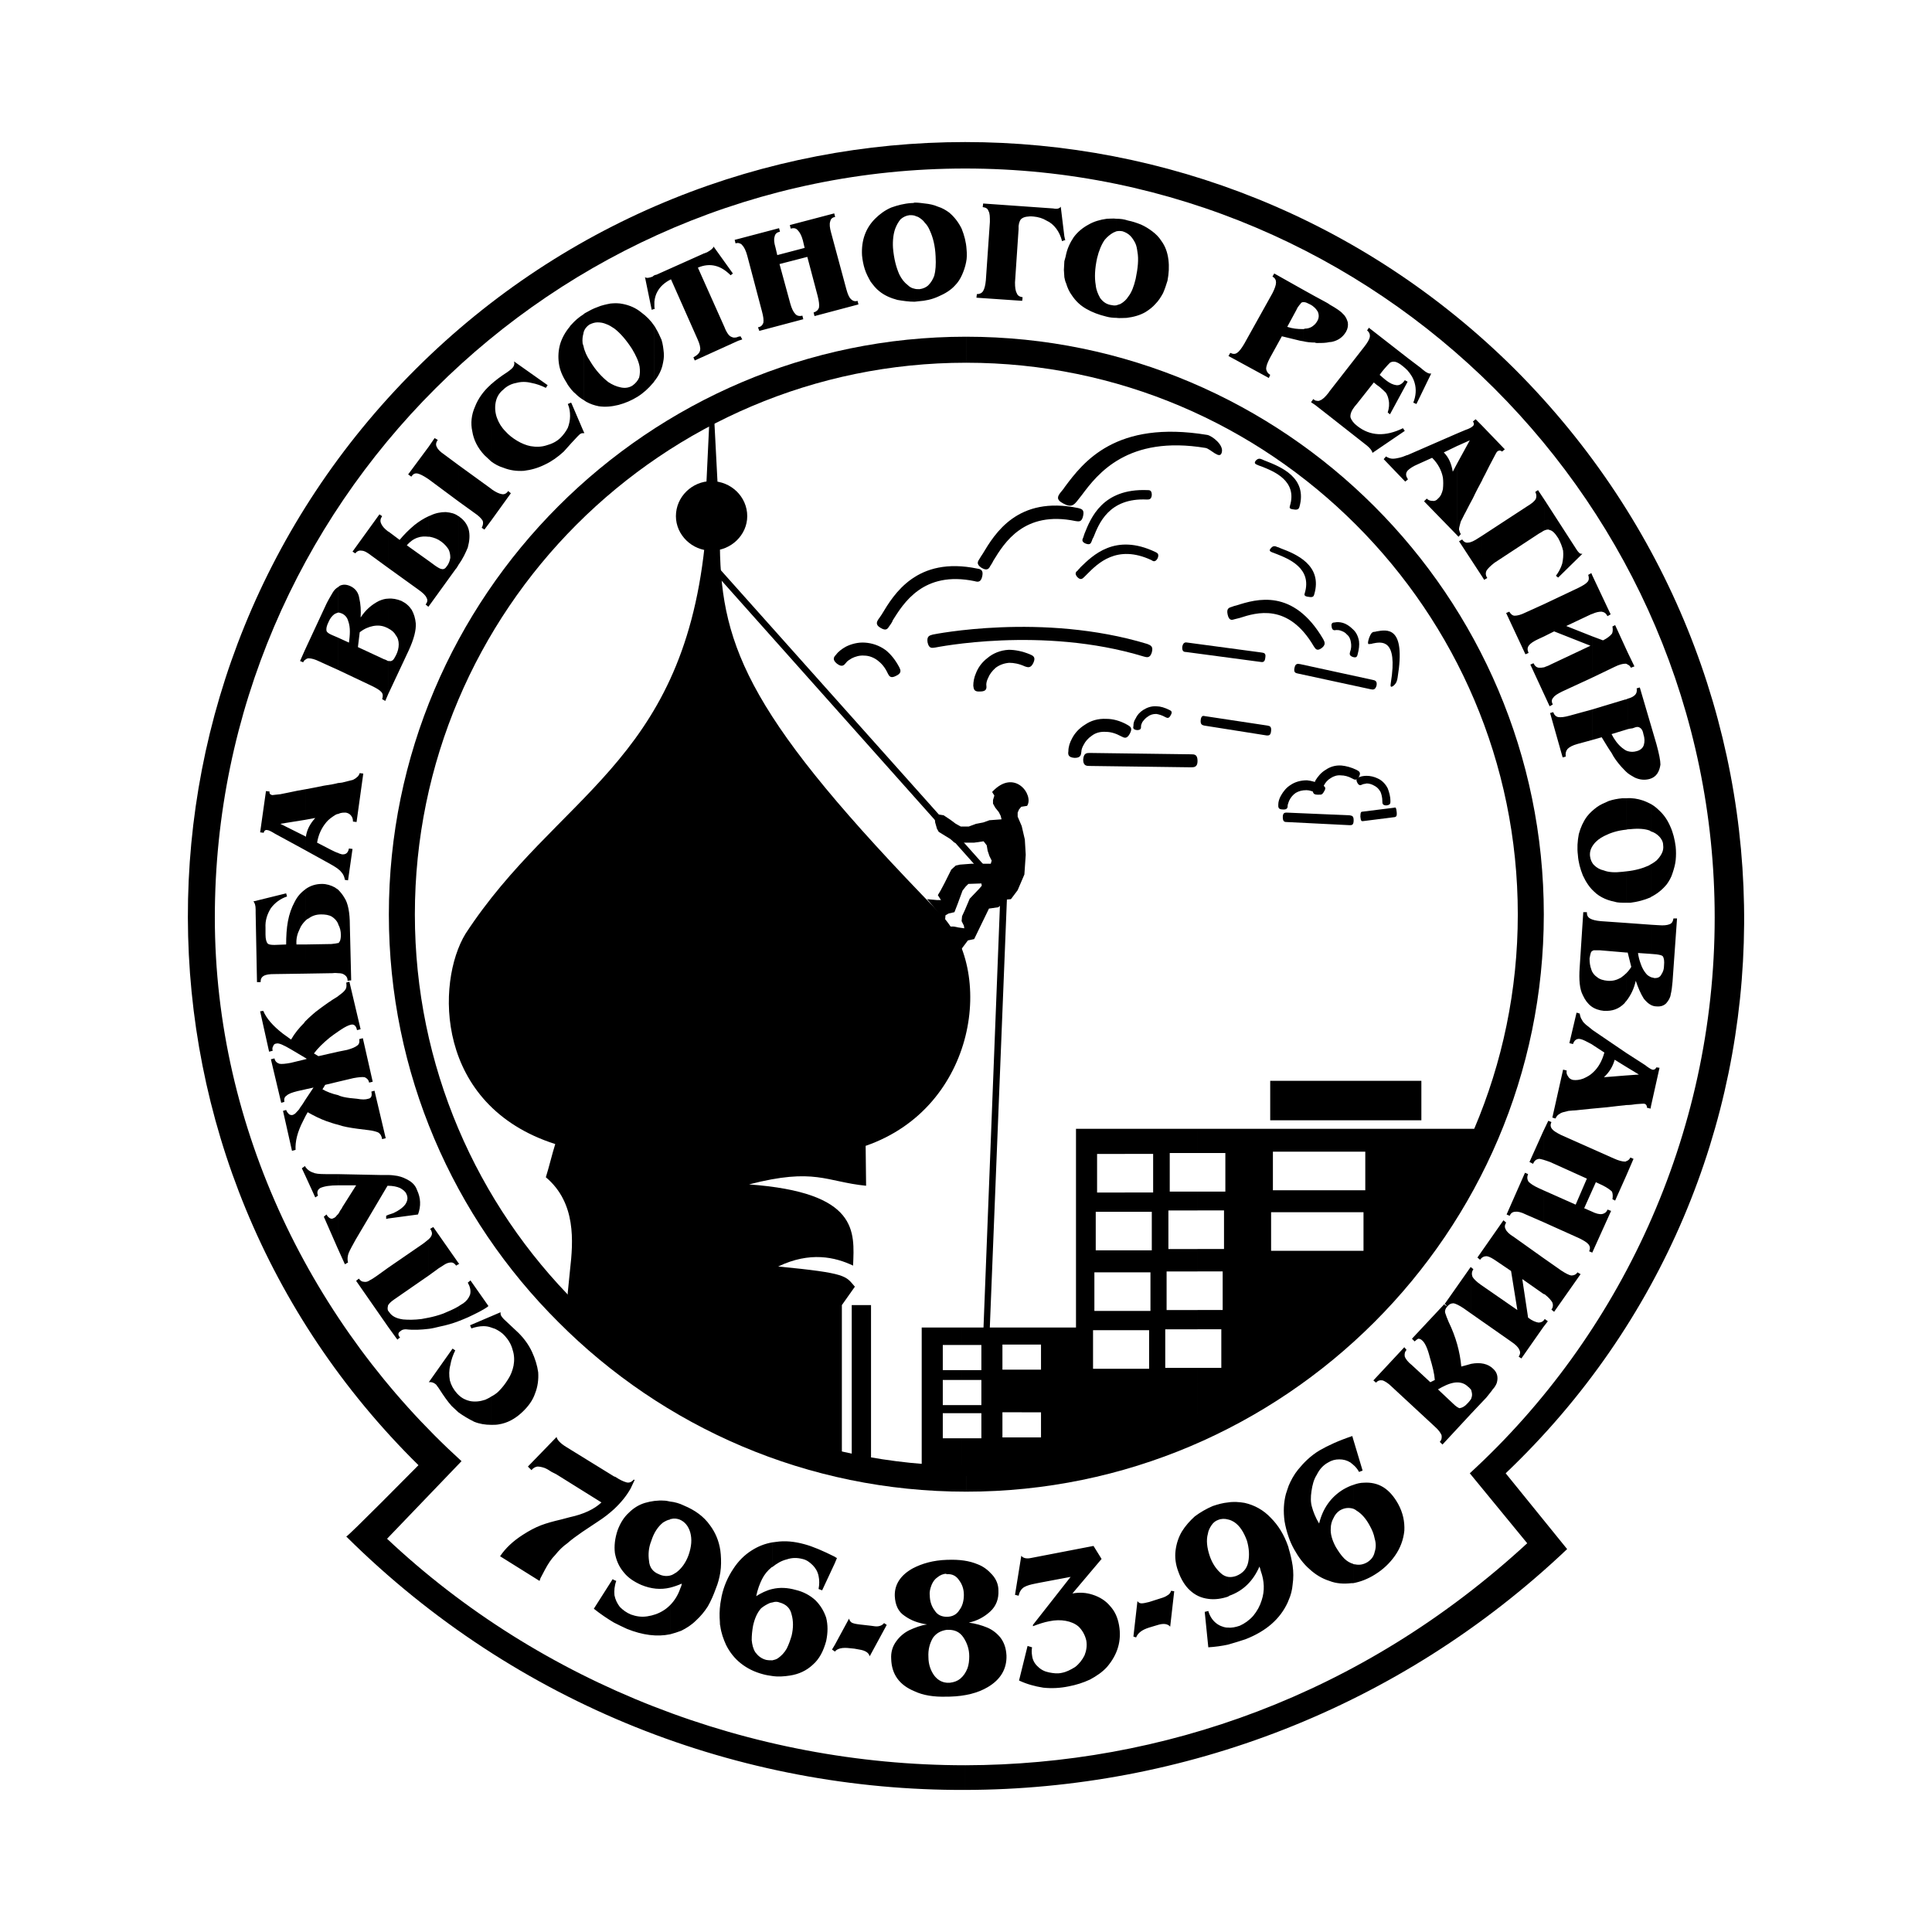
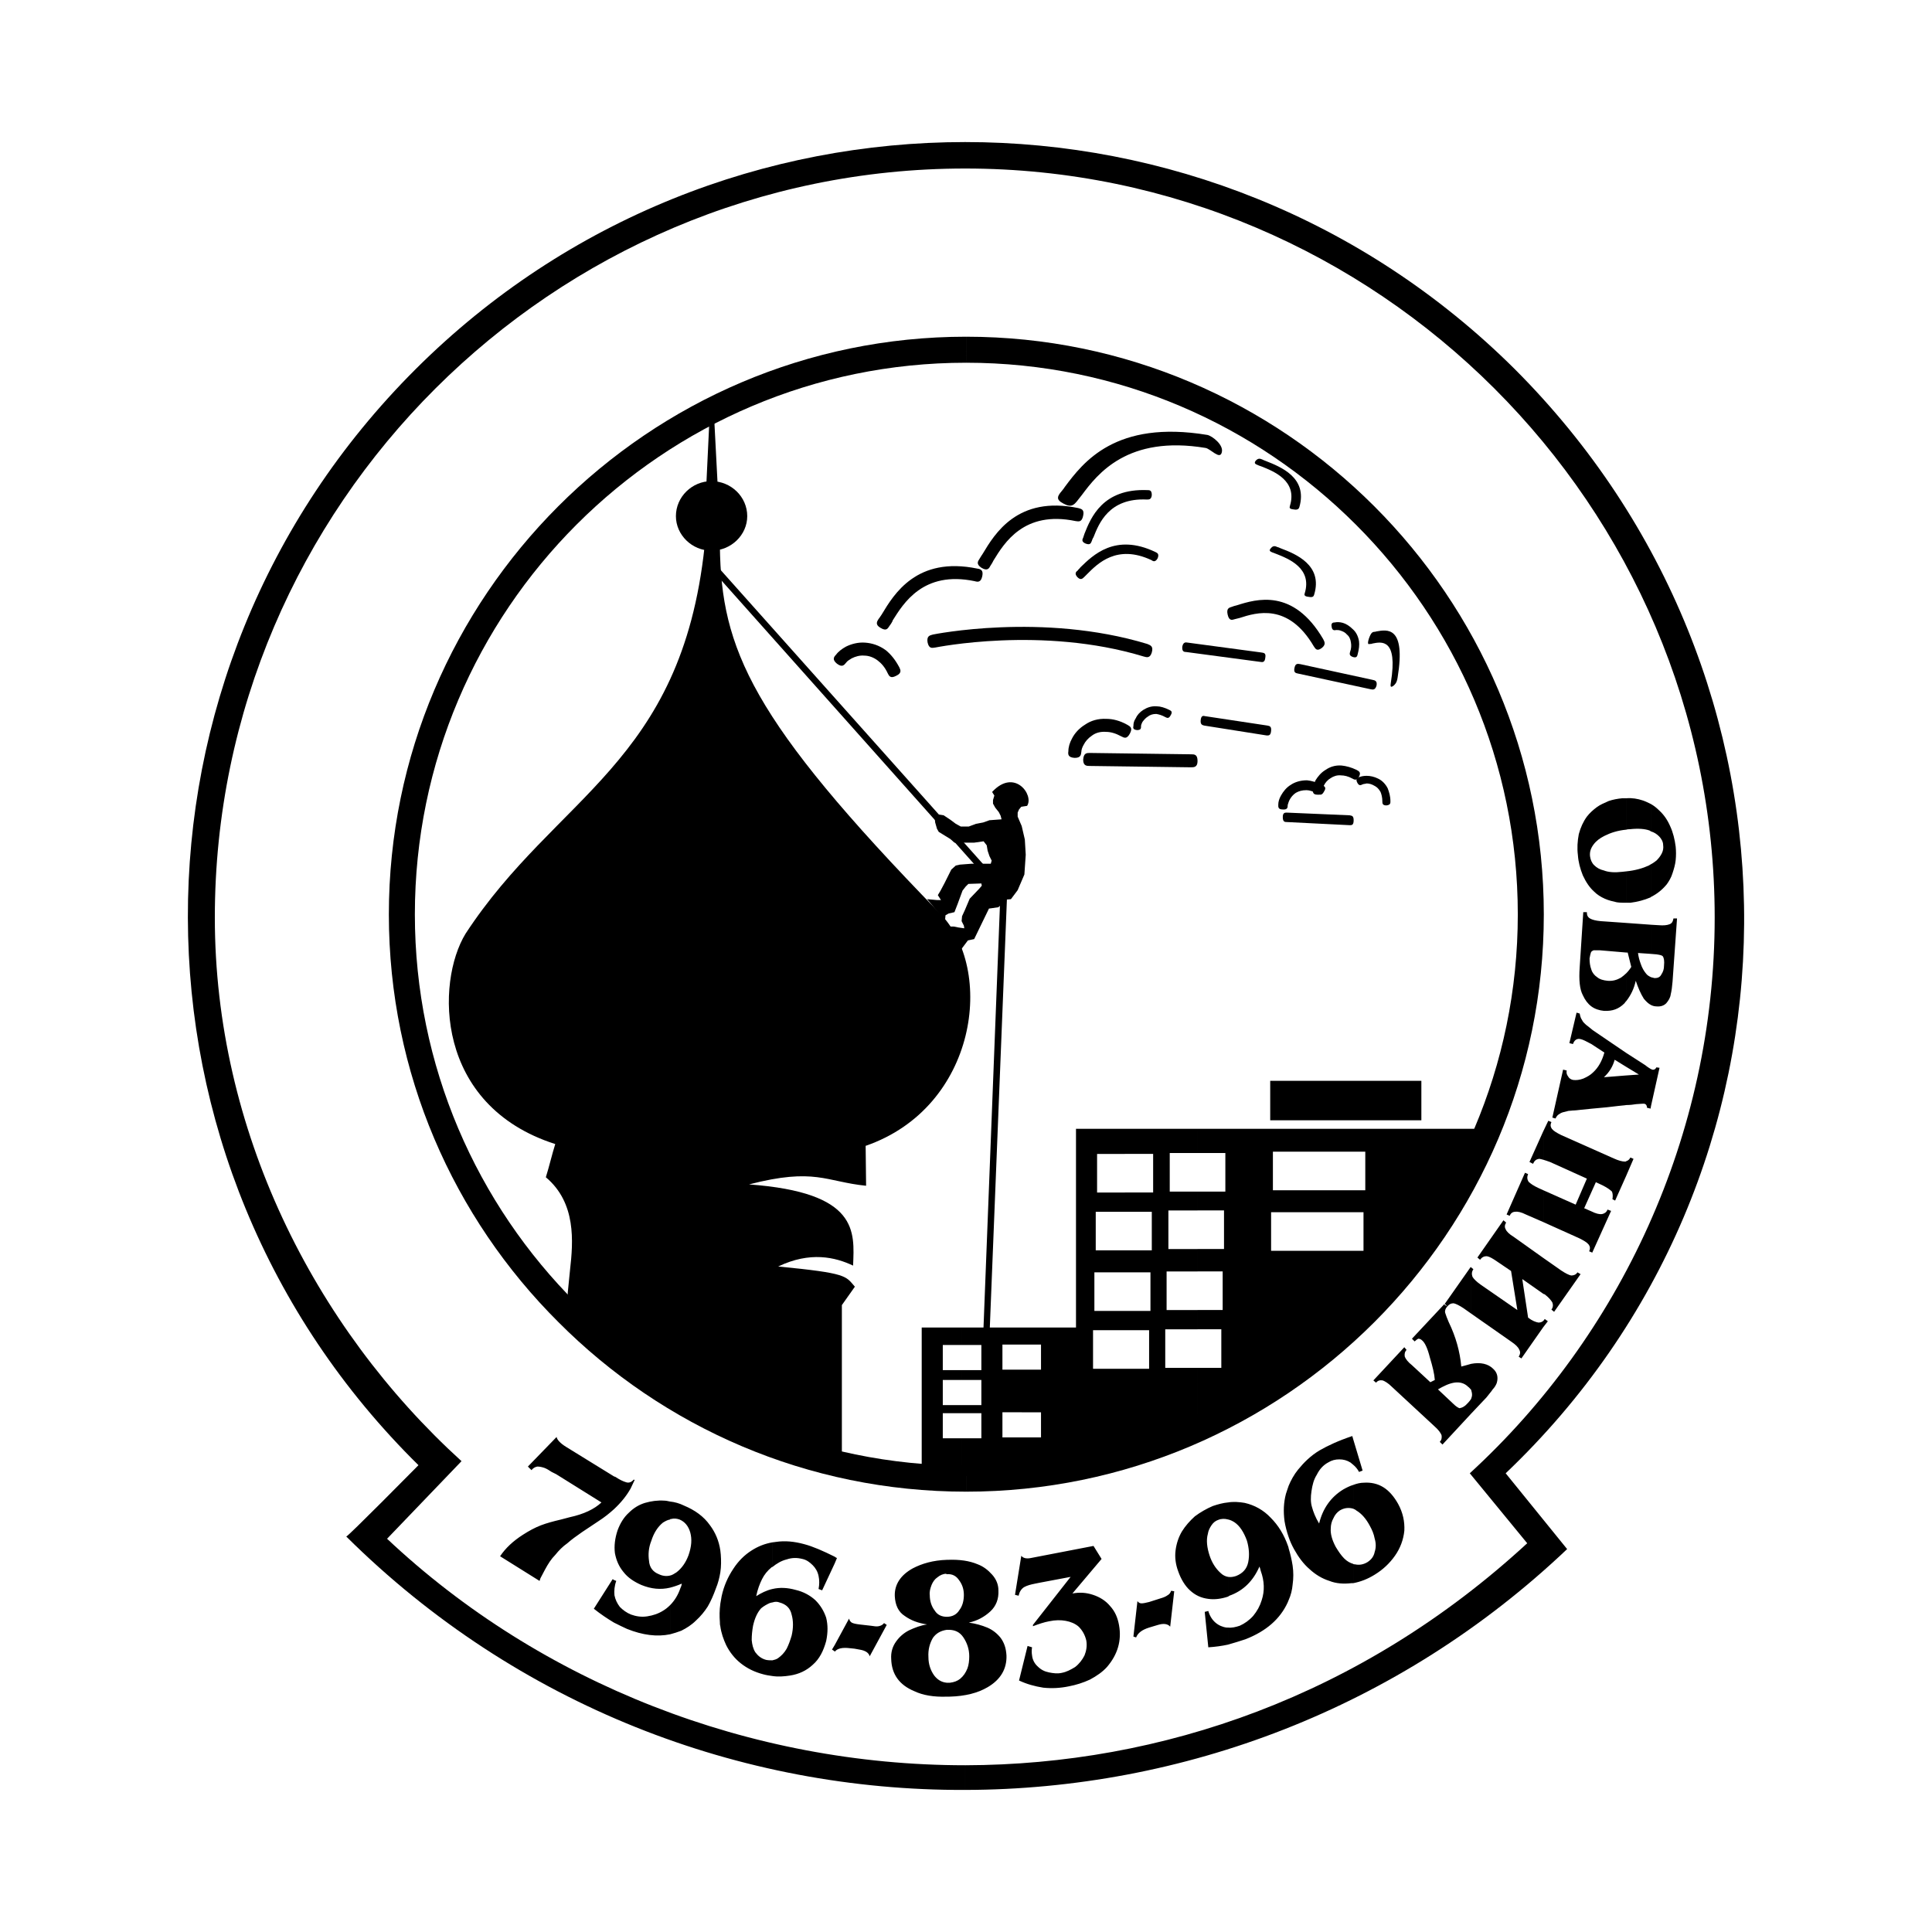
<svg xmlns="http://www.w3.org/2000/svg" version="1.0" id="Layer_1" x="0px" y="0px" width="192.756px" height="192.756px" viewBox="0 0 192.756 192.756" enable-background="new 0 0 192.756 192.756" xml:space="preserve">
  <g>
    <polygon fill-rule="evenodd" clip-rule="evenodd" fill="#FFFFFF" points="0,0 192.756,0 192.756,192.756 0,192.756 0,0  " />
    <path fill-rule="evenodd" clip-rule="evenodd" d="M96.3,16.813L96.3,16.813v-2.64c19.824,0,39.647,7.562,54.818,22.643   c30.742,30.743,30.608,80.191-0.896,110.174l6.131,7.562c-16.826,15.975-38.44,23.984-60.054,24.029v-2.461   c19.556-0.045,39.514-6.891,56.071-22.15l-5.729-6.98c14.946-13.693,24.434-33.697,24.434-55.445   C171.076,50.42,137.38,16.813,96.3,16.813L96.3,16.813z M96.3,16.813c-41.125,0-74.866,33.607-74.866,74.731   c0,21.121,9.8,40.768,24.612,54.236l-7.428,7.742c15.349,14.453,36.247,22.598,57.682,22.598v2.461   c-22.375,0.09-44.705-8.367-61.754-25.283c0.089,0.09,6.892-6.801,7.205-7.115c-30.608-30.16-30.653-79.072-0.268-109.367   C56.607,21.736,76.431,14.173,96.3,14.173V16.813L96.3,16.813z" />
    <path fill-rule="evenodd" clip-rule="evenodd" d="M70.3,54.493c-2.327,21.748-14.812,24.835-23.852,38.663   c-2.953,4.833-3.088,17.139,8.95,20.987c-0.313,0.984-0.626,2.328-0.939,3.312c3.043,2.551,2.73,6.443,2.416,9.219l-0.224,2.236   c-0.537,5.326,5.997,7.518,9.622,9.801c4.117,2.596,8.01,3.715,12.306,5.459c1.745,0.447,3.669,0.895,5.415,1.344v-15.305   l1.298-1.836c-0.94-1.074-0.716-1.342-7.652-2.014c3.177-1.521,5.683-0.939,7.473-0.088c0.134-3.402,0.582-7.295-10.382-8.102   c6.578-1.699,7.652-0.268,11.68,0.135l-0.045-3.982c11.143-3.848,12.978-17.631,7.339-23.27   C74.91,71.766,71.956,64.74,71.822,54.493C71.33,54.493,70.837,54.493,70.3,54.493L70.3,54.493z" />
    <path fill-rule="evenodd" clip-rule="evenodd" d="M70.972,54.94c1.969,0,3.58-1.566,3.58-3.445c0-1.925-1.611-3.491-3.58-3.491   c-1.924,0-3.536,1.566-3.536,3.491C67.436,53.374,69.047,54.94,70.972,54.94L70.972,54.94z" />
    <polygon fill-rule="evenodd" clip-rule="evenodd" points="71.15,39.725 71.688,50.062 70.39,50.062 70.882,39.725 71.15,39.725     " />
    <polygon fill-rule="evenodd" clip-rule="evenodd" points="98,87.115 70.882,56.685 71.374,56.282 98.492,86.667 98,87.115  " />
    <polygon fill-rule="evenodd" clip-rule="evenodd" points="98.09,133.342 99.79,89.666 100.462,89.666 98.717,133.385    98.09,133.342  " />
-     <polygon fill-rule="evenodd" clip-rule="evenodd" points="84.978,145.602 86.902,145.602 86.902,130.209 84.978,130.209    84.978,145.602  " />
    <path fill-rule="evenodd" clip-rule="evenodd" d="M131.607,112.621h16.333c-3.893,9.219-8.458,16.871-16.333,23.002v-10.83h4.43   v-3.848h-4.43v-2.193h4.608v-3.848h-4.608V112.621L131.607,112.621z M119.479,112.621h12.128v2.283h-4.609v3.848h4.609v2.193   h-4.789v3.848h4.789v10.83c-3.356,2.641-7.339,5.012-12.128,7.16v-6.311h2.372v-3.848h-2.372v-1.924h2.507v-3.85h-2.507v-2.236   h2.641v-3.85h-2.641v-1.879h2.775v-3.848h-2.775V112.621L119.479,112.621z M112.23,112.621h7.249v2.418h-2.774v3.848h2.774v1.879   h-2.908v3.85h2.908v2.236h-3.087v3.85h3.087v1.924h-3.222v3.848h3.222v6.311c-2.236,0.984-4.653,1.879-7.249,2.773v-8.994h2.417   v-3.848h-2.417v-1.924h2.551v-3.85h-2.551v-2.193h2.685V120.9h-2.685v-1.924h2.819v-3.85h-2.819V112.621L112.23,112.621z    M101.938,132.445h5.414v-19.824h4.878v2.506h-2.774v3.85h2.774v1.924h-2.908v3.848h2.908v2.193h-3.043v3.85h3.043v1.924h-3.177   v3.848h3.177v8.994c-1.477,0.492-3.043,0.984-4.698,1.434v0.268h-5.594v-3.848h1.924v-2.506h-1.924v-4.252h1.924v-2.506h-1.924   V132.445L101.938,132.445z M95.986,132.445h5.952v1.701h-1.925v2.506h1.925v4.252h-1.925v2.506h1.925v3.848h-5.952v-3.76h1.925   v-2.504h-1.925v-0.807h1.925v-2.506h-1.925v-0.984h1.925v-2.506h-1.925V132.445L95.986,132.445z M91.959,132.445h4.027v1.746   h-1.924v2.506h1.924v0.984h-1.924v2.506h1.924v0.807h-1.924v2.504h1.924v3.76h-4.027V132.445L91.959,132.445z" />
    <polygon fill-rule="evenodd" clip-rule="evenodd" points="126.729,111.771 141.81,111.771 141.81,107.834 126.729,107.834    126.729,111.771  " />
    <path fill-rule="evenodd" clip-rule="evenodd" d="M99.925,81.745l-1.208,0.089l-0.627,0.224l-0.716,0.134l-0.716,0.269h-0.805   l-0.492-0.269l-0.538-0.402l-0.671-0.447l-0.582-0.09l-0.313,0.358l0.045,0.447l0.179,0.626l0.179,0.313l1.163,0.716l0.403,0.358   h0.582h1.387l0.94-0.134l0.312,0.403l0.09,0.537l0.18,0.538l0.223,0.447l-0.089,0.313h-0.806h-1.119l-1.164,0.089l-0.402,0.09   l-0.448,0.403l-0.671,1.342l-0.403,0.761l-0.269,0.447l0.314,0.492H93.48l-0.984-0.089l1.79,2.147l0.045-0.537l0.312-0.179   l0.582-0.134l0.313-0.806l0.493-1.342l0.313-0.403l0.268-0.268l1.298-0.045l0.044,0.224l-0.269,0.313l-0.939,0.984l-0.492,1.163   l-0.269,0.582l-0.044,0.492l0.224,0.448l0.044,0.269l-0.626-0.09l-0.448-0.089h-0.493l0.269,0.492l0.448,0.582l0.313,0.806   l0.224,0.403l0.671-0.895l0.626-0.134l1.476-3.043l0.313-0.044l0.627-0.09l0.447-0.403l0.313-0.358l0.492-0.044l0.671-0.896   l0.671-1.566l0.135-1.969l-0.09-1.521l-0.312-1.343l-0.403-0.939v-0.403l0.135-0.313l0.224-0.269l0.581-0.089   c0.716-1.074-1.253-3.804-3.49-1.387l0.224,0.358l-0.134,0.447v0.358l0.224,0.403l0.357,0.448l0.18,0.358L99.925,81.745   L99.925,81.745z" />
    <path fill-rule="evenodd" clip-rule="evenodd" d="M96.389,33.594c15.886,0,30.295,6.489,40.722,16.916   c10.427,10.426,16.915,24.836,16.915,40.722c0,31.727-25.91,57.592-57.637,57.592v-2.596c30.295,0,55.042-24.701,55.042-54.997   c0-15.17-6.175-28.908-16.154-38.888c-9.979-9.979-23.717-16.154-38.887-16.154V33.594L96.389,33.594z M96.389,148.824   c-15.841,0-30.25-6.443-40.677-16.916c-10.472-10.426-16.916-24.836-16.916-40.676c0-31.728,25.865-57.638,57.592-57.638v2.596   c-30.295,0-54.997,24.702-54.997,55.042c0,15.125,6.175,28.909,16.154,38.842c9.935,9.979,23.717,16.154,38.842,16.154V148.824   L96.389,148.824z" />
    <path fill-rule="evenodd" clip-rule="evenodd" d="M93.078,63.308c0,0,10.919-2.238,21.39,0.94c0.313,0.134,0.627,0.223,0.447,0.85   c-0.179,0.582-0.492,0.493-0.805,0.403c-10.158-3.088-20.764-0.895-20.809-0.895c-0.313,0.044-0.626,0.134-0.761-0.537   C92.451,63.442,92.765,63.397,93.078,63.308L93.078,63.308z" />
    <path fill-rule="evenodd" clip-rule="evenodd" d="M87.663,61.742c0.089-0.089,0.179-0.269,0.313-0.447l0,0   c1.208-2.014,3.491-5.818,9.532-4.565c0.313,0.045,0.627,0.134,0.492,0.761c-0.134,0.626-0.447,0.582-0.761,0.492   c-5.146-1.074-7.115,2.238-8.189,3.938v0.044c-0.09,0.179-0.179,0.313-0.313,0.492c-0.179,0.269-0.313,0.537-0.895,0.179   C87.305,62.324,87.484,62.01,87.663,61.742L87.663,61.742z" />
    <path fill-rule="evenodd" clip-rule="evenodd" d="M122.926,60.534c0.089-0.045,0.269-0.09,0.447-0.135l0,0   c1.969-0.626,5.639-1.745,8.637,3.356c0.134,0.269,0.313,0.537-0.135,0.895c-0.491,0.358-0.626,0.09-0.805-0.179   c-2.551-4.34-5.729-3.356-7.384-2.819l0,0c-0.18,0.045-0.358,0.089-0.537,0.134c-0.269,0.089-0.537,0.134-0.671-0.492   C122.344,60.668,122.657,60.623,122.926,60.534L122.926,60.534z" />
    <path fill-rule="evenodd" clip-rule="evenodd" d="M137.066,63.04c0.09,0,0.134,0,0.269-0.045l0,0   c1.029-0.179,2.953-0.582,2.104,4.609c-0.045,0.269-0.09,0.537-0.403,0.806c-0.357,0.269-0.312,0-0.269-0.313   c0.716-4.43-0.939-4.072-1.835-3.893l0,0c-0.089,0.045-0.179,0.045-0.269,0.045c-0.134,0.044-0.268,0.044-0.089-0.537   C136.798,63.084,136.932,63.084,137.066,63.04L137.066,63.04z" />
    <path fill-rule="evenodd" clip-rule="evenodd" d="M125.969,45.856c0.089,0.045,0.179,0.089,0.313,0.134l0,0   c1.477,0.582,4.206,1.656,3.355,4.609c-0.045,0.134-0.134,0.313-0.581,0.224c-0.448-0.045-0.403-0.179-0.358-0.357   c0.761-2.506-1.61-3.446-2.864-3.938l0,0c-0.134-0.044-0.269-0.089-0.357-0.134c-0.224-0.09-0.403-0.179-0.179-0.448   C125.565,45.677,125.745,45.766,125.969,45.856L125.969,45.856z" />
    <path fill-rule="evenodd" clip-rule="evenodd" d="M127.445,54.582c0.09,0,0.224,0.089,0.357,0.134l0,0   c1.433,0.537,4.207,1.656,3.312,4.609c-0.045,0.134-0.09,0.313-0.537,0.224c-0.493-0.045-0.448-0.224-0.403-0.358   c0.761-2.506-1.61-3.446-2.863-3.938l0,0c-0.135-0.044-0.224-0.089-0.358-0.134c-0.224-0.09-0.402-0.179-0.135-0.448   C127.042,54.403,127.267,54.493,127.445,54.582L127.445,54.582z" />
    <path fill-rule="evenodd" clip-rule="evenodd" d="M97.731,55.745c0.09-0.134,0.18-0.313,0.313-0.492l0,0   c1.208-2.014,3.49-5.817,9.531-4.564c0.313,0.089,0.627,0.134,0.493,0.761c-0.135,0.671-0.448,0.582-0.762,0.537   c-5.146-1.074-7.114,2.193-8.188,3.938l0,0c-0.09,0.179-0.18,0.358-0.313,0.537c-0.135,0.268-0.313,0.537-0.895,0.179   C97.374,56.282,97.553,56.014,97.731,55.745L97.731,55.745z" />
    <path fill-rule="evenodd" clip-rule="evenodd" d="M108.069,53.642c0.044-0.134,0.089-0.269,0.134-0.403l0,0   c0.626-1.566,1.79-4.52,6.265-4.34c0.224,0,0.447,0,0.447,0.492c-0.044,0.447-0.268,0.447-0.492,0.447   c-3.804-0.179-4.788,2.417-5.324,3.759l0,0c-0.09,0.134-0.135,0.269-0.18,0.403c-0.09,0.224-0.179,0.403-0.627,0.224   C107.89,54.045,107.979,53.821,108.069,53.642L108.069,53.642z" />
    <path fill-rule="evenodd" clip-rule="evenodd" d="M107.532,56.909c0.044-0.089,0.179-0.179,0.268-0.313l0,0   c1.209-1.164,3.446-3.446,7.474-1.522c0.179,0.09,0.403,0.179,0.224,0.627c-0.224,0.403-0.447,0.313-0.626,0.179   c-3.446-1.611-5.37,0.358-6.399,1.388l0,0c-0.134,0.134-0.224,0.224-0.313,0.313c-0.179,0.178-0.358,0.312-0.671,0   C107.174,57.222,107.353,57.043,107.532,56.909L107.532,56.909z" />
    <path fill-rule="evenodd" clip-rule="evenodd" d="M105.786,49.167c0.135-0.179,0.313-0.358,0.447-0.582l0,0   c1.836-2.461,5.058-6.712,14.23-5.191c0.448,0.089,1.656,0.984,1.433,1.745c-0.179,0.761-1.119-0.358-1.61-0.447   c-7.787-1.298-10.785,2.595-12.352,4.699l0,0c-0.179,0.224-0.313,0.402-0.492,0.626c-0.269,0.313-0.537,0.671-1.343,0.224   C105.294,49.838,105.563,49.48,105.786,49.167L105.786,49.167z" />
    <path fill-rule="evenodd" clip-rule="evenodd" d="M108.74,75.122l10.068,0.134c0.358,0,0.671,0,0.671,0.672   c0,0.626-0.357,0.626-0.671,0.626l-10.068-0.134c-0.313,0-0.671,0-0.671-0.626C108.113,75.122,108.427,75.122,108.74,75.122   L108.74,75.122z" />
    <path fill-rule="evenodd" clip-rule="evenodd" d="M118.495,64.113l7.339,0.984c0.269,0.045,0.492,0.045,0.403,0.537   c-0.045,0.448-0.269,0.448-0.492,0.403l-7.384-0.984c-0.224,0-0.448-0.045-0.403-0.537   C118.048,64.069,118.271,64.069,118.495,64.113L118.495,64.113z" />
    <path fill-rule="evenodd" clip-rule="evenodd" d="M120.24,71.452l6.221,0.94c0.224,0.044,0.403,0.089,0.357,0.537   c-0.044,0.492-0.268,0.447-0.447,0.447l-6.22-0.984c-0.18-0.045-0.403-0.089-0.358-0.537   C119.838,71.363,120.062,71.408,120.24,71.452L120.24,71.452z" />
    <path fill-rule="evenodd" clip-rule="evenodd" d="M128.385,81.074l6.266,0.269c0.224,0.044,0.402,0.044,0.402,0.492   c0,0.493-0.179,0.493-0.402,0.493l-6.266-0.313c-0.179,0-0.402,0-0.402-0.492C127.982,81.074,128.206,81.074,128.385,81.074   L128.385,81.074z" />
-     <path fill-rule="evenodd" clip-rule="evenodd" d="M135.903,80.984l3.222-0.403c0.09-0.044,0.179-0.044,0.224,0.448   c0.045,0.448-0.09,0.448-0.179,0.492l-3.177,0.403c-0.135,0-0.225,0.044-0.27-0.447C135.724,81.029,135.813,80.984,135.903,80.984   L135.903,80.984z" />
    <path fill-rule="evenodd" clip-rule="evenodd" d="M129.728,66.261l7.204,1.566c0.269,0.045,0.493,0.134,0.403,0.582   c-0.135,0.447-0.357,0.402-0.582,0.358l-7.249-1.566c-0.224-0.045-0.447-0.09-0.358-0.538   C129.235,66.172,129.459,66.217,129.728,66.261L129.728,66.261z" />
    <path fill-rule="evenodd" clip-rule="evenodd" d="M83.412,65.322c0.224-0.313,0.582-0.582,0.985-0.806   c0.537-0.268,1.208-0.447,1.879-0.403c0.716,0.045,1.432,0.269,2.103,0.761c0.493,0.403,0.94,0.94,1.343,1.701   c0.134,0.269,0.269,0.582-0.313,0.85c-0.582,0.313-0.716,0-0.85-0.269c-0.269-0.582-0.626-0.984-0.984-1.253   c-0.403-0.313-0.895-0.492-1.342-0.492c-0.448-0.044-0.896,0.089-1.253,0.269c-0.224,0.134-0.447,0.269-0.537,0.403   c-0.224,0.269-0.403,0.537-0.939,0.134C83.009,65.814,83.188,65.545,83.412,65.322L83.412,65.322z" />
-     <path fill-rule="evenodd" clip-rule="evenodd" d="M97.105,68.41c0-0.403,0.09-0.851,0.269-1.253   c0.223-0.582,0.626-1.119,1.163-1.521c0.537-0.447,1.253-0.761,2.104-0.805c0.626,0,1.343,0.134,2.103,0.447   c0.313,0.134,0.627,0.269,0.358,0.85c-0.269,0.582-0.581,0.448-0.851,0.358c-0.581-0.268-1.118-0.358-1.565-0.358   c-0.537,0.045-0.984,0.224-1.343,0.493c-0.358,0.313-0.626,0.671-0.761,1.029c-0.135,0.268-0.179,0.492-0.179,0.671   c0.044,0.358,0.044,0.671-0.627,0.671C97.15,69.036,97.15,68.723,97.105,68.41L97.105,68.41z" />
    <path fill-rule="evenodd" clip-rule="evenodd" d="M106.592,74.943c0-0.403,0.135-0.851,0.358-1.253   c0.269-0.537,0.716-1.029,1.298-1.387c0.581-0.403,1.298-0.626,2.147-0.582c0.627,0,1.343,0.179,2.059,0.582   c0.313,0.179,0.582,0.313,0.269,0.895c-0.313,0.582-0.581,0.403-0.851,0.269c-0.581-0.313-1.073-0.448-1.521-0.448   c-0.536-0.044-1.028,0.089-1.387,0.358c-0.403,0.269-0.672,0.582-0.851,0.94c-0.134,0.224-0.224,0.492-0.224,0.671   c-0.045,0.313-0.045,0.626-0.671,0.626C106.548,75.569,106.548,75.256,106.592,74.943L106.592,74.943z" />
    <path fill-rule="evenodd" clip-rule="evenodd" d="M127.535,80.268c0-0.269,0.089-0.582,0.268-0.895   c0.225-0.403,0.538-0.805,0.985-1.074c0.402-0.269,0.939-0.448,1.61-0.448c0.447,0.045,0.985,0.179,1.521,0.492   c0.224,0.09,0.448,0.224,0.18,0.626c-0.225,0.448-0.448,0.313-0.627,0.224c-0.447-0.224-0.806-0.358-1.118-0.358   c-0.447,0-0.762,0.09-1.074,0.269c-0.269,0.179-0.492,0.448-0.627,0.716c-0.089,0.179-0.134,0.358-0.179,0.493   c0,0.224,0,0.492-0.492,0.447C127.49,80.76,127.535,80.492,127.535,80.268L127.535,80.268z" />
    <path fill-rule="evenodd" clip-rule="evenodd" d="M130.98,78.791c0-0.313,0.135-0.626,0.269-0.939   c0.224-0.358,0.537-0.761,0.984-1.029c0.447-0.313,0.984-0.492,1.611-0.447c0.447,0.044,0.984,0.179,1.521,0.447   c0.224,0.134,0.447,0.224,0.224,0.671c-0.224,0.403-0.448,0.313-0.672,0.179c-0.402-0.224-0.805-0.313-1.118-0.313   c-0.402-0.045-0.761,0.089-1.029,0.269c-0.313,0.179-0.537,0.447-0.671,0.716c-0.09,0.179-0.135,0.358-0.135,0.492   c-0.045,0.224-0.045,0.492-0.537,0.448C130.98,79.284,130.98,79.015,130.98,78.791L130.98,78.791z" />
    <path fill-rule="evenodd" clip-rule="evenodd" d="M113.081,72.437c0-0.268,0.045-0.492,0.224-0.76   c0.134-0.313,0.402-0.626,0.761-0.85c0.357-0.224,0.806-0.403,1.343-0.358c0.357,0,0.805,0.134,1.253,0.358   c0.179,0.089,0.357,0.179,0.134,0.537c-0.179,0.358-0.358,0.269-0.537,0.179c-0.313-0.179-0.626-0.268-0.895-0.313   c-0.358,0-0.627,0.09-0.851,0.269c-0.224,0.134-0.402,0.358-0.537,0.537c-0.09,0.179-0.134,0.313-0.134,0.402   c0,0.224,0,0.403-0.403,0.403C113.036,72.795,113.036,72.616,113.081,72.437L113.081,72.437z" />
    <path fill-rule="evenodd" clip-rule="evenodd" d="M133.173,62.1c0.225-0.045,0.492-0.045,0.806,0.044s0.672,0.313,0.984,0.626   c0.313,0.269,0.537,0.671,0.627,1.208c0.045,0.358,0,0.805-0.135,1.297c-0.044,0.179-0.089,0.403-0.492,0.269   c-0.357-0.134-0.312-0.313-0.269-0.492c0.135-0.358,0.135-0.671,0.09-0.94c-0.045-0.358-0.179-0.626-0.402-0.805   c-0.18-0.224-0.403-0.313-0.672-0.403c-0.134-0.045-0.269-0.045-0.402-0.045c-0.18,0.045-0.403,0.045-0.447-0.313   C132.771,62.145,132.994,62.1,133.173,62.1L133.173,62.1z" />
    <path fill-rule="evenodd" clip-rule="evenodd" d="M135.59,77.538c0.224-0.089,0.492-0.134,0.761-0.134   c0.358,0,0.761,0.089,1.119,0.268c0.402,0.179,0.76,0.537,0.984,0.985c0.134,0.358,0.269,0.761,0.269,1.298   c0,0.179,0,0.358-0.403,0.402c-0.402,0-0.402-0.224-0.402-0.402c0-0.403-0.09-0.716-0.18-0.94   c-0.179-0.313-0.357-0.492-0.626-0.626c-0.224-0.134-0.492-0.224-0.761-0.224c-0.135,0.045-0.313,0.045-0.403,0.09   c-0.179,0.089-0.357,0.179-0.536-0.179C135.231,77.717,135.411,77.628,135.59,77.538L135.59,77.538z" />
-     <path fill-rule="evenodd" clip-rule="evenodd" d="M162.395,77.135v-2.192c0.313,0.089,0.582,0.089,0.895,0   c0.358-0.089,0.627-0.313,0.717-0.626c0.089-0.313,0.089-0.671-0.045-1.074c-0.045-0.268-0.134-0.447-0.224-0.537   c-0.09-0.09-0.224-0.179-0.358-0.179c-0.134,0-0.269,0.045-0.492,0.134l-0.312,0.045l-0.18,0.044v-3.043   c0.357-0.089,0.582-0.224,0.716-0.358c0.179-0.179,0.224-0.403,0.179-0.671l0.313-0.09l1.656,5.639   c0.269,0.984,0.402,1.656,0.402,2.058c-0.045,0.313-0.134,0.627-0.313,0.895c-0.179,0.269-0.447,0.448-0.761,0.537   c-0.492,0.134-0.984,0.089-1.477-0.134C162.887,77.449,162.618,77.314,162.395,77.135L162.395,77.135L162.395,77.135z    M162.395,66.306v-1.208l0.672,1.387l-0.358,0.135C162.663,66.485,162.528,66.351,162.395,66.306L162.395,66.306z M162.395,65.098   v1.208c-0.045-0.045-0.134-0.089-0.224-0.089c-0.269,0-0.627,0.089-1.074,0.313l-2.237,1.074v-4.117l1.074,0.403   c0.447-0.224,0.716-0.448,0.895-0.671c0.09-0.179,0.09-0.447,0.045-0.716l0.269-0.134L162.395,65.098L162.395,65.098   L162.395,65.098z M162.395,69.707v3.043l-1.61,0.492c0.268,0.537,0.626,1.029,1.073,1.387c0.18,0.134,0.358,0.269,0.537,0.313   v2.192c-0.224-0.179-0.402-0.402-0.627-0.626c-0.402-0.448-0.76-0.94-0.983-1.388c-0.313-0.447-0.627-0.984-0.985-1.566   l-0.939,0.269v-3.043l3.267-0.984C162.216,69.797,162.305,69.752,162.395,69.707L162.395,69.707L162.395,69.707z M158.859,61.25   v-3.849l1.835,3.894l-0.313,0.179c-0.135-0.268-0.313-0.403-0.582-0.447C159.53,61.026,159.262,61.07,158.859,61.25L158.859,61.25z    M158.859,57.401v3.849c-0.045,0-0.09,0.045-0.134,0.045l-2.462,1.163l2.596,1.029v4.117l-2.998,1.387   c-0.447,0.224-0.761,0.403-0.896,0.626c-0.179,0.179-0.179,0.403-0.044,0.671l-0.313,0.179l-0.537-1.164v-2.729   c0.179-0.09,0.402-0.134,0.626-0.269l3.983-1.879l-3.625-1.432l-0.984,0.492v-3.222l3.401-1.611   c0.447-0.224,0.76-0.403,0.939-0.626c0.134-0.179,0.134-0.403,0.045-0.671l0.312-0.179L158.859,57.401L158.859,57.401   L158.859,57.401z M158.859,70.781v3.043l-1.477,0.403c-0.492,0.134-0.806,0.313-0.984,0.492c-0.18,0.224-0.225,0.447-0.18,0.761   l-0.312,0.089l-1.253-4.43l0.312-0.089c0.09,0.269,0.269,0.447,0.493,0.492c0.268,0.044,0.626,0,1.118-0.134L158.859,70.781   L158.859,70.781L158.859,70.781z M154.071,52.926c0.224-0.09,0.402-0.134,0.537-0.045c0.269,0.045,0.537,0.313,0.851,0.806   c0.224,0.402,0.402,0.85,0.491,1.253c0.046,0.447,0,0.895-0.089,1.298c-0.135,0.447-0.358,0.85-0.627,1.208l0.225,0.179   l2.416-2.372c-0.135,0-0.225,0-0.313-0.089c-0.045-0.044-0.179-0.179-0.313-0.403l-3.177-4.922V52.926L154.071,52.926z    M154.071,49.838v3.088c-0.09,0.045-0.179,0.089-0.224,0.134l-0.313,0.179l-4.43,2.909c-0.403,0.313-0.672,0.582-0.806,0.806   c-0.09,0.224-0.09,0.447,0.089,0.716l-0.312,0.179l-0.225-0.358v-4.027l4.521-2.954c0.447-0.269,0.716-0.492,0.85-0.716   c0.09-0.224,0.09-0.447-0.045-0.716l0.269-0.179L154.071,49.838L154.071,49.838L154.071,49.838z M154.071,60.265v3.222   l-0.582,0.269c-0.492,0.224-0.806,0.448-0.939,0.627c-0.179,0.224-0.179,0.447-0.045,0.761l-0.313,0.134l-1.924-4.117l0.313-0.134   c0.134,0.224,0.313,0.402,0.537,0.402c0.269,0,0.626-0.089,1.073-0.313L154.071,60.265L154.071,60.265L154.071,60.265z    M154.071,66.575v2.729l-1.388-2.998l0.313-0.134c0.135,0.268,0.313,0.447,0.582,0.447C153.713,66.62,153.848,66.62,154.071,66.575   L154.071,66.575L154.071,66.575z M147.851,47.959v-5.504l2.283,2.372l-0.27,0.224c-0.179-0.134-0.312-0.134-0.491,0   c-0.045,0.044-0.18,0.269-0.403,0.716c-0.224,0.403-0.492,0.94-0.806,1.566C148.075,47.511,147.94,47.735,147.851,47.959   L147.851,47.959z M147.851,42.455v5.504c-0.269,0.492-0.581,1.074-0.895,1.745c-0.492,0.895-0.761,1.477-0.851,1.611   c-0.089,0.18-0.179,0.358-0.269,0.537c-0.089,0.134-0.134,0.313-0.179,0.492c-0.045,0.179-0.09,0.313-0.09,0.492   c0.045,0.179,0.09,0.313,0.18,0.448l-0.224,0.269l-0.18-0.179v-7.07l1.298-2.372l-1.298,0.582V43.26l0.851-0.358   c0.402-0.134,0.627-0.269,0.716-0.358c0.18-0.135,0.18-0.313,0.045-0.493l0.269-0.223L147.851,42.455L147.851,42.455   L147.851,42.455z M147.851,53.463l-0.357,0.224c-0.402,0.269-0.761,0.447-1.029,0.447c-0.224,0.045-0.447-0.089-0.582-0.313   L145.568,54l2.282,3.491V53.463L147.851,53.463z M145.345,43.26v1.253l-1.297,0.626c0.491,0.492,0.761,1.119,0.895,1.924   l0.402-0.761v7.07l-3.267-3.356l0.269-0.269c0.179,0.179,0.358,0.224,0.582,0.224c0.179,0.045,0.402-0.045,0.537-0.224   c0.269-0.223,0.402-0.537,0.492-0.939c0.045-0.402,0.045-0.805,0-1.163c-0.135-0.716-0.492-1.388-1.074-1.969l-1.388,0.626   c-0.536,0.224-0.85,0.447-1.028,0.626l-0.045,0.045v-1.566L145.345,43.26L145.345,43.26L145.345,43.26z M140.423,47.87l0.045-0.045   c0-0.045-0.045-0.045-0.045-0.09V47.87L140.423,47.87L140.423,47.87z M140.423,38.114v-0.044l0,0V38.114L140.423,38.114   L140.423,38.114z M140.423,36.951c0.313,0.358,0.581,0.761,0.716,1.253c0.179,0.627,0.134,1.298-0.135,1.969l0.313,0.135   l1.478-3.043c-0.224,0.045-0.493-0.089-0.806-0.358l-0.269-0.224l-1.298-0.984V36.951L140.423,36.951z M140.423,35.698v1.253   c-0.135-0.134-0.269-0.269-0.447-0.403c-0.313-0.269-0.582-0.403-0.761-0.448c-0.225-0.044-0.403,0-0.537,0.09   c-0.135,0.134-0.313,0.313-0.537,0.582l-0.224,0.268l-0.27,0.358l0.358,0.313l0.269,0.224c0.403,0.313,0.716,0.447,1.029,0.492   c0.269,0.045,0.582-0.089,0.851-0.492l0.269,0.134v0.044l-1.745,3.222l-0.224-0.179c0.134-0.447,0.179-0.85,0.089-1.252   c-0.045-0.269-0.134-0.492-0.269-0.716c-0.179-0.179-0.357-0.357-0.627-0.582l-0.312-0.224l-0.269-0.224l-1.7,2.148   c-0.09,0.089-0.135,0.179-0.225,0.268c-0.312,0.403-0.447,0.761-0.402,1.074c0.09,0.269,0.313,0.582,0.672,0.85   c1.298,1.029,2.818,1.074,4.564,0.224l0.179,0.269l-3.223,2.193c-0.044-0.224-0.223-0.448-0.536-0.716l-3.76-2.953v-2.461   l3.491-4.475c0.313-0.403,0.492-0.716,0.536-0.94c0.046-0.269-0.044-0.492-0.268-0.671l0.179-0.269L140.423,35.698L140.423,35.698   L140.423,35.698z M140.423,45.408v1.566c-0.18,0.224-0.18,0.492,0,0.76v0.135l-0.224,0.179l-2.148-2.237l0.224-0.269   c0.224,0.134,0.448,0.224,0.672,0.224s0.447-0.045,0.626-0.089c0.224-0.045,0.492-0.134,0.806-0.269H140.423L140.423,45.408   L140.423,45.408z M132.636,34.131c0.18,0,0.358-0.045,0.492-0.09c0.537-0.179,0.896-0.492,1.164-0.939   c0.179-0.313,0.224-0.626,0.179-0.939c-0.089-0.313-0.224-0.626-0.492-0.851c-0.179-0.224-0.626-0.537-1.343-0.94V34.131   L132.636,34.131z M132.636,30.372v3.759c-0.357,0.09-0.761,0.09-1.208,0.09c-0.089,0-0.179,0-0.224-0.045v-1.835   c0.09-0.089,0.135-0.179,0.224-0.313c0.18-0.313,0.18-0.627,0.045-0.94c-0.089-0.134-0.179-0.269-0.269-0.358v-1.164l1.074,0.582   C132.413,30.238,132.547,30.283,132.636,30.372L132.636,30.372L132.636,30.372z M132.636,39.054v2.461l-1.432-1.119v-0.448   c0.18,0.045,0.358,0.09,0.492,0c0.269-0.089,0.537-0.358,0.851-0.761L132.636,39.054L132.636,39.054z M131.204,29.567v1.164   c-0.134-0.134-0.312-0.269-0.492-0.358c-0.269-0.134-0.447-0.224-0.582-0.224c-0.045,0-0.089,0-0.134,0v-1.253L131.204,29.567   L131.204,29.567L131.204,29.567z M131.204,32.341v1.835c-0.447,0-0.85-0.045-1.208-0.135v-1.208c0.045,0,0.134,0,0.179-0.045   C130.622,32.789,130.936,32.61,131.204,32.341L131.204,32.341L131.204,32.341z M131.204,39.949v0.448l-0.402-0.269l0.224-0.313   C131.07,39.859,131.159,39.904,131.204,39.949L131.204,39.949z M129.996,28.896v1.253c-0.089,0-0.179,0.045-0.224,0.134   c-0.09,0.089-0.18,0.224-0.313,0.403l-0.134,0.268l-0.896,1.656c0.537,0.179,1.029,0.224,1.566,0.224v1.208   c-0.089,0-0.179-0.044-0.269-0.044c-0.537-0.134-1.119-0.268-1.835-0.447l-1.208,2.192c-0.224,0.448-0.358,0.761-0.358,1.074   c0.045,0.269,0.18,0.447,0.403,0.582l-0.135,0.313l-4.027-2.193l0.18-0.313c0.268,0.134,0.492,0.134,0.671,0   c0.224-0.135,0.447-0.448,0.716-0.895l2.819-5.057c0.224-0.448,0.358-0.806,0.358-1.074c0-0.224-0.09-0.448-0.358-0.582   l0.179-0.313L129.996,28.896L129.996,28.896L129.996,28.896z M111.381,31.715v-1.253c0.134-0.045,0.268-0.09,0.402-0.134   c0.312-0.179,0.582-0.403,0.806-0.761c0.312-0.403,0.537-0.984,0.716-1.745c0.224-1.074,0.313-1.969,0.179-2.685   c-0.045-0.313-0.09-0.626-0.224-0.895s-0.313-0.537-0.492-0.716c-0.224-0.224-0.492-0.358-0.761-0.448   c-0.224-0.044-0.402-0.044-0.626,0v-1.253c0.402,0,0.761,0.045,1.163,0.179c0.447,0.089,0.85,0.224,1.298,0.402   c0.402,0.179,0.761,0.403,1.118,0.671c0.358,0.269,0.672,0.582,0.896,0.94c0.402,0.537,0.626,1.164,0.716,1.879   c0.09,0.716,0.045,1.387-0.09,2.104c-0.134,0.447-0.269,0.85-0.447,1.253c-0.224,0.403-0.447,0.761-0.761,1.074   c-0.269,0.313-0.626,0.582-0.984,0.806c-0.537,0.313-1.163,0.492-1.88,0.582C112.052,31.715,111.738,31.76,111.381,31.715   L111.381,31.715z M111.381,21.825v1.253c-0.09,0.045-0.225,0.09-0.313,0.134c-0.313,0.179-0.582,0.403-0.851,0.716   c-0.313,0.447-0.582,1.074-0.761,1.834c-0.224,1.029-0.269,1.924-0.134,2.685c0.044,0.492,0.224,0.895,0.447,1.297   c0.269,0.358,0.581,0.582,0.984,0.671c0.224,0.045,0.447,0.09,0.627,0.045v1.253c-0.358,0-0.717-0.044-1.03-0.134   c-0.716-0.179-1.342-0.402-1.969-0.761c-0.626-0.358-1.074-0.805-1.432-1.342c-0.269-0.358-0.447-0.761-0.582-1.208   c-0.089-0.179-0.135-0.402-0.179-0.626v-1.566c0.044-0.179,0.09-0.358,0.134-0.492c0.135-0.761,0.447-1.388,0.806-1.924   c0.403-0.537,0.896-0.94,1.478-1.253c0.536-0.313,1.163-0.492,1.834-0.582C110.754,21.825,111.067,21.78,111.381,21.825   L111.381,21.825L111.381,21.825z M106.189,23.973h0.09l-0.09-0.403V23.973L106.189,23.973z M106.189,23.57v0.403l-0.224,0.089   c-0.135-0.492-0.313-0.895-0.582-1.253c-0.269-0.357-0.582-0.626-0.984-0.805c-0.358-0.224-0.806-0.358-1.298-0.403   c-0.537-0.045-0.939,0.045-1.118,0.179c-0.18,0.09-0.313,0.358-0.358,0.761v0.313l-0.358,5.325c0,0.492,0.045,0.85,0.18,1.074   c0.089,0.268,0.312,0.358,0.581,0.403l-0.044,0.358l-4.565-0.313l0.044-0.358c0.269,0,0.492-0.089,0.627-0.313   c0.134-0.224,0.224-0.582,0.269-1.074l0.402-5.817c0-0.492,0-0.85-0.134-1.074c-0.09-0.269-0.269-0.358-0.582-0.403l0.045-0.358   l6.98,0.492c0.224,0.045,0.403,0.045,0.537,0c0.09-0.045,0.179-0.089,0.224-0.179L106.189,23.57L106.189,23.57L106.189,23.57z    M106.189,26.077c0,0.269-0.045,0.582-0.045,0.85c0,0.224,0.045,0.492,0.045,0.716V26.077L106.189,26.077L106.189,26.077z    M91.243,30.104v-1.298c0.134,0.045,0.313,0.045,0.492,0.045c0.358-0.045,0.671-0.179,0.895-0.403   c0.269-0.269,0.447-0.582,0.582-0.94c0.134-0.492,0.179-1.119,0.134-1.924c-0.044-1.074-0.269-1.924-0.582-2.596   c-0.134-0.313-0.269-0.537-0.492-0.761c-0.179-0.269-0.447-0.448-0.671-0.582c-0.134-0.045-0.269-0.09-0.358-0.134v-1.298   c0.358,0,0.716,0.045,1.029,0.089c0.447,0.044,0.895,0.135,1.297,0.313c0.448,0.134,0.806,0.358,1.119,0.582   c0.537,0.448,0.939,0.984,1.253,1.611c0.268,0.672,0.447,1.343,0.492,2.059c0.044,0.448,0.044,0.895-0.045,1.298   c-0.089,0.448-0.224,0.85-0.403,1.253c-0.179,0.403-0.402,0.761-0.716,1.074c-0.402,0.448-0.984,0.806-1.611,1.074   c-0.671,0.313-1.343,0.448-2.014,0.493C91.511,30.06,91.377,30.104,91.243,30.104L91.243,30.104z M91.243,20.214v1.298   c-0.179-0.045-0.313-0.045-0.492-0.045c-0.358,0.045-0.627,0.179-0.895,0.403c-0.224,0.269-0.403,0.582-0.537,0.939   c-0.179,0.493-0.269,1.164-0.224,1.924c0.09,1.074,0.313,1.924,0.627,2.64c0.224,0.448,0.492,0.806,0.85,1.074   c0.179,0.179,0.403,0.313,0.671,0.358v1.298c-0.582,0-1.164-0.089-1.701-0.179c-0.671-0.179-1.297-0.447-1.79-0.85   c-0.358-0.269-0.626-0.626-0.895-0.984c-0.224-0.403-0.447-0.806-0.582-1.253c-0.134-0.403-0.224-0.895-0.269-1.342   c-0.044-0.761,0.044-1.433,0.269-2.059c0.224-0.626,0.582-1.163,1.029-1.611c0.447-0.448,0.984-0.85,1.611-1.119   c0.626-0.224,1.298-0.403,2.014-0.447C91.019,20.259,91.153,20.259,91.243,20.214L91.243,20.214L91.243,20.214z M73.656,33.997   v-0.403c0.09,0,0.179-0.044,0.224-0.044l0.179,0.313L73.656,33.997L73.656,33.997L73.656,33.997z M73.656,24.242v-0.403   l4.072-1.074l0.09,0.358c-0.313,0.045-0.492,0.224-0.537,0.492c-0.09,0.269-0.045,0.626,0.089,1.074l0.179,0.761l2.729-0.716   l-0.179-0.761c-0.134-0.492-0.313-0.805-0.492-0.984c-0.179-0.224-0.403-0.269-0.716-0.179l-0.089-0.357l4.43-1.164l0.089,0.358   c-0.313,0.044-0.448,0.224-0.492,0.447c-0.089,0.269-0.045,0.626,0.09,1.119l1.521,5.639c0.134,0.492,0.269,0.806,0.448,0.984   c0.179,0.179,0.403,0.269,0.671,0.179l0.089,0.357l-4.385,1.164l-0.09-0.358c0.269-0.09,0.448-0.224,0.537-0.492   c0.044-0.269,0-0.626-0.134-1.164l-1.029-3.893l-2.775,0.716l1.074,3.938c0.135,0.493,0.314,0.851,0.492,1.029   c0.135,0.179,0.403,0.269,0.716,0.179l0.09,0.358l-4.386,1.164l-0.134-0.358c0.313-0.045,0.447-0.224,0.537-0.448   c0.044-0.268,0-0.626-0.134-1.119l-1.477-5.593c-0.135-0.493-0.313-0.851-0.492-1.029C73.97,24.332,73.835,24.287,73.656,24.242   L73.656,24.242z M73.656,23.839v0.403c-0.044,0-0.179,0-0.269,0.045l-0.089-0.358L73.656,23.839L73.656,23.839L73.656,23.839z    M73.656,33.594v0.403l-4.34,1.969l-0.134-0.313c0.403-0.224,0.626-0.447,0.671-0.716c0.044-0.269-0.045-0.626-0.269-1.119   l-2.64-5.952c-0.626,0.313-1.074,0.716-1.343,1.208c-0.179,0.313-0.268,0.626-0.313,1.029v-2.64l0,0   c0.089-0.045,0.134-0.045,0.179-0.045l4.699-2.103c0,0,0.044-0.045,0.134-0.045c0.089-0.045,0.179-0.089,0.224-0.089   c0.402-0.224,0.626-0.403,0.67-0.582l1.925,2.685l-0.224,0.179c-0.492-0.492-0.985-0.806-1.522-0.939   c-0.537-0.135-1.118-0.09-1.745,0.178l2.64,5.907c0.135,0.358,0.269,0.582,0.403,0.761s0.313,0.269,0.537,0.313   C73.343,33.684,73.478,33.684,73.656,33.594L73.656,33.594L73.656,33.594z M65.289,38.025c0.402-0.493,0.671-1.029,0.805-1.566   c0.09-0.403,0.179-0.806,0.134-1.253c-0.044-0.448-0.089-0.851-0.224-1.298c-0.179-0.403-0.358-0.806-0.582-1.164   c-0.045-0.089-0.089-0.179-0.134-0.224V38.025L65.289,38.025L65.289,38.025z M65.289,30.82h0.045   c-0.045-0.089-0.045-0.179-0.045-0.269V30.82L65.289,30.82z M65.289,27.464v2.64c0,0.134,0,0.268,0,0.447v0.269l-0.269,0.09   l-0.671-3.267c0.134,0.134,0.403,0.089,0.76-0.044C65.154,27.554,65.199,27.508,65.289,27.464L65.289,27.464L65.289,27.464z    M65.289,32.521c-0.358-0.537-0.806-0.984-1.298-1.342c-0.538-0.448-1.164-0.716-1.835-0.851c-0.403-0.089-0.806-0.089-1.253-0.045   c-0.447,0.089-0.895,0.179-1.297,0.358c-0.403,0.134-0.806,0.358-1.208,0.582c-0.09,0.045-0.134,0.089-0.179,0.134v1.88   c0-0.045,0-0.045,0-0.045c0.089-0.358,0.313-0.626,0.582-0.805c0.269-0.134,0.537-0.224,0.806-0.224   c0.313,0,0.582,0.044,0.895,0.179c0.269,0.089,0.537,0.269,0.806,0.447c0.582,0.448,1.163,1.119,1.745,2.014   c0.402,0.671,0.671,1.253,0.761,1.79c0.045,0.358,0.045,0.716-0.044,1.074c-0.134,0.313-0.358,0.582-0.671,0.806   c-0.358,0.224-0.761,0.269-1.164,0.179c-0.448-0.089-0.85-0.269-1.253-0.537c-0.626-0.492-1.253-1.163-1.79-2.058   c-0.358-0.537-0.582-1.029-0.671-1.521v5.37c0.089,0.044,0.179,0.134,0.269,0.179c0.403,0.224,0.806,0.358,1.253,0.448   c0.626,0.089,1.252,0.044,1.969-0.134c0.671-0.179,1.297-0.448,1.879-0.806c0.582-0.358,1.119-0.85,1.566-1.387   c0.044-0.045,0.089-0.09,0.134-0.179V32.521L65.289,32.521L65.289,32.521z M58.218,43.215v-0.179l0.089,0.179   C58.263,43.215,58.218,43.215,58.218,43.215L58.218,43.215z M58.218,31.357v1.88c-0.089,0.313-0.134,0.626-0.089,1.029   c0.045,0.089,0.045,0.179,0.089,0.269v5.37c-0.313-0.179-0.582-0.403-0.85-0.671c-0.134-0.09-0.224-0.224-0.358-0.358v-6.489   C57.368,31.983,57.726,31.67,58.218,31.357L58.218,31.357L58.218,31.357z M58.218,43.037v0.179c-0.089,0-0.179,0-0.269,0.045   c-0.089,0.045-0.179,0.134-0.313,0.269L57.01,44.2v-3.982L58.218,43.037L58.218,43.037z M49.939,130.924   c0,0.135,0,0.225,0.044,0.314c0.045,0.088,0.135,0.223,0.269,0.357l1.477,1.387c0.582,0.582,1.029,1.209,1.342,1.879   c0.313,0.672,0.537,1.389,0.626,2.059c0.045,0.717-0.044,1.434-0.313,2.104c-0.224,0.672-0.671,1.299-1.297,1.881   c-0.716,0.67-1.477,1.074-2.327,1.207c-0.224,0.045-0.492,0.045-0.761,0.045v-2.818c0.269-0.135,0.537-0.314,0.761-0.537   c0.358-0.359,0.671-0.762,0.94-1.209c0.268-0.402,0.447-0.895,0.537-1.342c0.089-0.492,0.089-1.029-0.09-1.566   c-0.134-0.537-0.403-0.984-0.761-1.387c-0.268-0.314-0.626-0.537-0.984-0.717c-0.134-0.045-0.268-0.09-0.403-0.135v-1.119   L49.939,130.924L49.939,130.924L49.939,130.924z M57.01,32.386v6.489c-0.179-0.224-0.358-0.448-0.492-0.716   c-0.403-0.626-0.671-1.253-0.761-1.924c-0.09-0.671-0.044-1.298,0.134-1.924c0.179-0.582,0.493-1.164,0.94-1.701   C56.875,32.521,56.92,32.476,57.01,32.386L57.01,32.386L57.01,32.386z M57.01,40.217l-0.045-0.045l-0.313,0.135   c0.179,0.402,0.224,0.805,0.224,1.208s-0.089,0.806-0.224,1.164c-0.179,0.358-0.447,0.716-0.715,0.984   c-0.403,0.402-0.896,0.626-1.388,0.761c-0.537,0.179-1.074,0.179-1.611,0.089c-0.447-0.089-0.895-0.269-1.342-0.537   c-0.448-0.268-0.851-0.582-1.164-0.939c-0.403-0.403-0.671-0.851-0.85-1.342c-0.179-0.493-0.224-1.029-0.134-1.522   c0.089-0.492,0.313-0.939,0.761-1.297c0.358-0.358,0.805-0.582,1.297-0.671c0.492-0.134,0.985-0.134,1.521,0   c0.493,0.089,0.984,0.269,1.432,0.492l0.179-0.269l-3.356-2.372c0.089,0.269,0,0.537-0.269,0.761   c-0.089,0.089-0.224,0.179-0.402,0.313c-0.627,0.403-1.164,0.806-1.611,1.208v7.697c0.358,0.269,0.761,0.492,1.208,0.626   c0.671,0.269,1.342,0.358,2.058,0.313c0.716-0.089,1.388-0.269,2.104-0.626c0.671-0.313,1.297-0.761,1.879-1.298L57.01,44.2V40.217   L57.01,40.217L57.01,40.217z M49,51.942v-3.178l0.045,0.045c0.447,0.313,0.76,0.448,1.029,0.492   c0.224,0.045,0.448-0.044,0.627-0.313l0.268,0.224L49,51.942L49,51.942z M49,142.156c-0.582,0-1.164-0.09-1.701-0.312   c-0.537-0.27-1.074-0.582-1.566-0.939v-1.746c0.358,0.357,0.761,0.537,1.164,0.627c0.492,0.09,0.984,0.045,1.521-0.135   c0.179-0.09,0.402-0.18,0.582-0.312V142.156L49,142.156L49,142.156z M49,132.445c-0.224-0.088-0.492-0.133-0.761-0.133   c-0.403,0-0.806,0.088-1.208,0.223l-0.134-0.312L49,131.326V132.445L49,132.445L49,132.445z M49,38.338v7.697   c-0.224-0.224-0.447-0.403-0.671-0.626c-0.671-0.716-1.074-1.521-1.208-2.372c-0.179-0.806-0.09-1.656,0.269-2.461   c0.313-0.805,0.85-1.566,1.566-2.193C48.955,38.338,49,38.338,49,38.338L49,38.338L49,38.338z M49,48.764v3.178l-0.671,0.895   l-0.268-0.179c0.134-0.269,0.179-0.492,0.089-0.716c-0.134-0.224-0.403-0.492-0.806-0.761l-1.611-1.163v-3.625L49,48.764L49,48.764   L49,48.764z M45.733,131.82c0.358-0.135,0.671-0.27,0.984-0.404c0.851-0.402,1.477-0.715,1.924-1.029l0.089-0.088l-1.79-2.551   l-0.269,0.223l0.045,0.09c0.224,0.402,0.269,0.805,0.179,1.119c-0.135,0.357-0.358,0.627-0.671,0.85   c-0.134,0.09-0.313,0.18-0.492,0.312V131.82L45.733,131.82L45.733,131.82z M45.733,126.137v-0.135l0.089,0.09L45.733,126.137   L45.733,126.137L45.733,126.137z M45.733,56.372c0.447-0.627,0.716-1.208,0.939-1.746c0.179-0.671,0.224-1.253,0.089-1.79   c-0.134-0.492-0.447-0.939-0.895-1.252c-0.045-0.045-0.09-0.089-0.134-0.089V56.372L45.733,56.372z M45.733,140.904   c-0.224-0.225-0.448-0.404-0.671-0.627c-0.403-0.447-0.805-1.029-1.208-1.656c-0.134-0.223-0.269-0.357-0.313-0.447   c-0.224-0.223-0.492-0.312-0.761-0.27l0,0l2.372-3.355l0.268,0.18c-0.224,0.447-0.402,0.939-0.492,1.477   c-0.135,0.492-0.135,1.029-0.045,1.521c0.134,0.492,0.358,0.895,0.716,1.297c0.044,0.045,0.089,0.09,0.134,0.135V140.904   L45.733,140.904L45.733,140.904z M45.733,46.393v3.625l-2.954-2.193v-3.267l0.582-0.85l0.313,0.179   c-0.179,0.269-0.223,0.492-0.089,0.716c0.089,0.224,0.358,0.492,0.761,0.761L45.733,46.393L45.733,46.393L45.733,46.393z    M45.733,51.495v4.877c-0.09,0.134-0.134,0.268-0.269,0.402l-2.685,3.714v-4.52l0.672,0.492c0.268,0.179,0.492,0.313,0.626,0.313   c0.179,0.045,0.358-0.045,0.492-0.268c0.224-0.269,0.313-0.582,0.358-0.851c0-0.313-0.045-0.582-0.179-0.85   c-0.179-0.269-0.403-0.537-0.716-0.761c-0.358-0.269-0.716-0.403-1.164-0.492c-0.045,0-0.045,0-0.09,0v-2.058   c0.045,0,0.09-0.045,0.134-0.045c0.538-0.269,1.074-0.358,1.566-0.358C44.972,51.136,45.375,51.226,45.733,51.495L45.733,51.495   L45.733,51.495z M45.733,126.002v0.135l-0.224,0.135c-0.134-0.18-0.269-0.314-0.492-0.314c-0.179,0-0.358,0.045-0.537,0.135   c-0.179,0.09-0.403,0.268-0.716,0.447l-0.984,0.717v-3.625c0.09-0.09,0.179-0.18,0.224-0.27c0.134-0.223,0.134-0.447-0.089-0.76   l0.313-0.18L45.733,126.002L45.733,126.002L45.733,126.002z M45.733,130.342v1.479c-0.582,0.223-1.208,0.402-1.879,0.537   c-0.358,0.088-0.716,0.178-1.074,0.223v-1.119c0.447-0.09,0.94-0.223,1.432-0.402C44.749,130.834,45.285,130.611,45.733,130.342   L45.733,130.342z M42.779,137.904c0,0,0,0-0.045,0H42.779L42.779,137.904L42.779,137.904L42.779,137.904z M42.779,44.558v3.267   l-0.134-0.09c-0.403-0.268-0.761-0.447-0.984-0.492c-0.268-0.045-0.447,0.044-0.626,0.313l-0.313-0.224L42.779,44.558   L42.779,44.558L42.779,44.558z M42.779,51.495v2.058c-0.403-0.044-0.761-0.044-1.119,0.089c-0.403,0.134-0.761,0.403-1.074,0.761   l2.193,1.566v4.52l-0.045,0.045l-0.268-0.224c0.179-0.224,0.224-0.448,0.089-0.671c-0.089-0.224-0.358-0.492-0.806-0.806   l-3.043-2.193v-3.625c0.045,0,0.045,0.045,0.09,0.045l1.074,0.805c0.447-0.537,0.94-1.029,1.477-1.477   C41.795,52.031,42.287,51.718,42.779,51.495L42.779,51.495L42.779,51.495z M42.779,123.631v3.625l-3.49,2.416   c-0.313,0.223-0.492,0.402-0.582,0.582v-3.76l3.446-2.371C42.421,123.943,42.6,123.764,42.779,123.631L42.779,123.631   L42.779,123.631z M42.779,131.461v1.119c-0.761,0.09-1.521,0.135-2.282,0.045c-0.224,0-0.403,0.045-0.537,0.18   c-0.224,0.133-0.269,0.312-0.134,0.537l0.089,0.088l-0.269,0.225l-0.94-1.297v-1.611c0.045,0.045,0.09,0.133,0.134,0.178   c0.269,0.402,0.716,0.627,1.388,0.717c0.537,0.045,1.118,0.045,1.834-0.045C42.287,131.551,42.511,131.506,42.779,131.461   L42.779,131.461L42.779,131.461z M38.707,121.572v-0.359c0.179-0.043,0.358-0.133,0.537-0.178c0.582-0.27,0.985-0.582,1.208-0.895   c0.224-0.359,0.268-0.672,0.089-1.029c-0.089-0.225-0.313-0.404-0.626-0.582c-0.313-0.135-0.716-0.225-1.208-0.225v-1.074   c0.358,0,0.626,0.045,0.94,0.09c0.447,0.09,0.85,0.27,1.208,0.492c0.358,0.225,0.626,0.537,0.76,0.939   c0.358,0.762,0.403,1.566,0.09,2.418L38.707,121.572L38.707,121.572L38.707,121.572z M38.707,69.304l2.059-4.385   c0.537-1.164,0.761-2.059,0.716-2.729c-0.045-0.492-0.179-0.94-0.403-1.343c-0.268-0.403-0.582-0.671-1.029-0.895   c-0.448-0.179-0.895-0.269-1.343-0.224v2.954c0.358,0.179,0.626,0.402,0.761,0.671c0.224,0.268,0.313,0.582,0.313,0.939   s-0.09,0.716-0.269,1.074c-0.134,0.268-0.224,0.402-0.313,0.492c-0.134,0.089-0.224,0.134-0.358,0.089c-0.044,0-0.089,0-0.134,0   V69.304L38.707,69.304z M38.707,53.016v3.625l-1.656-1.208c-0.403-0.313-0.716-0.492-0.984-0.492   c-0.224-0.045-0.448,0.045-0.626,0.269l-0.269-0.179l2.685-3.714l0.268,0.18c-0.178,0.268-0.223,0.492-0.089,0.76   C38.125,52.479,38.35,52.747,38.707,53.016L38.707,53.016L38.707,53.016z M38.707,59.728v2.954c0,0-0.045-0.045-0.089-0.045   c-0.447-0.224-0.895-0.269-1.387-0.179c-0.447,0.09-0.895,0.269-1.342,0.626l-0.179,1.477l2.595,1.208   c0.179,0.045,0.313,0.134,0.403,0.179v3.356l-0.268,0.627l-0.314-0.179c0.09-0.269,0.09-0.492-0.044-0.671   c-0.179-0.224-0.492-0.402-0.94-0.626l-3.4-1.611v-3.222l1.074,0.492c0.045-0.358,0.09-0.716,0.09-1.119   c0-0.358-0.045-0.716-0.179-1.074c-0.09-0.313-0.313-0.582-0.627-0.716c-0.134-0.045-0.223-0.09-0.357-0.09v-2.55   c0.044-0.045,0.134-0.09,0.179-0.135c0.313-0.134,0.626-0.134,1.029,0.045c0.492,0.224,0.806,0.626,0.895,1.208   c0.134,0.582,0.179,1.208,0.134,1.925c0.492-0.761,1.119-1.298,1.835-1.656C38.125,59.817,38.439,59.728,38.707,59.728   L38.707,59.728L38.707,59.728z M38.707,117.23v1.074h-0.045l-3.177,5.371c-0.313,0.58-0.581,1.029-0.716,1.387   c-0.089,0.268-0.134,0.582-0.044,0.895l-0.313,0.18l-0.671-1.477v-3.535c0.044-0.09,0.134-0.18,0.179-0.314   c0.134-0.178,0.224-0.312,0.224-0.357l1.388-2.193h-1.746c-0.044,0-0.044,0-0.044,0v-1.117l4.296,0.088   C38.304,117.23,38.528,117.23,38.707,117.23L38.707,117.23L38.707,117.23z M38.707,121.213c-0.045,0.045-0.134,0.045-0.179,0.09   v0.314l0.179-0.045V121.213L38.707,121.213L38.707,121.213z M38.707,126.494v3.76c0,0.045,0,0.045,0,0.045   c-0.045,0.178-0.045,0.312,0,0.447v1.611l-3.177-4.566l0.268-0.223c0.179,0.223,0.313,0.312,0.493,0.312   c0.179,0.045,0.402,0,0.582-0.133c0.179-0.09,0.402-0.225,0.716-0.449L38.707,126.494L38.707,126.494L38.707,126.494z    M33.74,112.219v-2.953c0.179,0.09,0.357,0.135,0.537,0.18c0.403,0.088,0.805,0.133,1.342,0.178c0.493,0.09,0.851,0.09,1.119,0   c0.313-0.045,0.402-0.312,0.313-0.715l0.313-0.09l1.119,4.742l-0.358,0.09c-0.044-0.312-0.178-0.537-0.402-0.67   c-0.224-0.09-0.537-0.18-0.939-0.225c-0.761-0.09-1.522-0.18-2.193-0.312C34.322,112.398,34.008,112.309,33.74,112.219   L33.74,112.219L33.74,112.219z M33.74,107.924v-2.998l0.895-0.18c0.493-0.135,0.806-0.27,1.029-0.447   c0.179-0.135,0.224-0.359,0.179-0.627l0.358-0.09l0.984,4.342l-0.358,0.088c-0.044-0.268-0.224-0.447-0.447-0.537   c-0.224-0.043-0.626,0-1.119,0.09L33.74,107.924L33.74,107.924L33.74,107.924z M33.74,102.912v-3.535   c0.313-0.225,0.537-0.404,0.671-0.582c0.179-0.225,0.179-0.447,0.134-0.762l0.313-0.09l1.119,4.744l-0.358,0.09   c-0.089-0.447-0.312-0.627-0.626-0.537c-0.224,0.045-0.582,0.223-0.985,0.492C33.919,102.777,33.83,102.867,33.74,102.912   L33.74,102.912L33.74,102.912z M33.74,97.094v-2.998c0.089-0.045,0.134-0.134,0.179-0.224c0.045-0.089,0.089-0.313,0.089-0.581   c0-0.403-0.089-0.761-0.268-1.074c0-0.045,0-0.045,0-0.045V88.77c0.224,0.224,0.447,0.493,0.626,0.806   c0.358,0.537,0.538,1.477,0.538,2.73l0.134,5.504l-0.358,0.043c0-0.312-0.134-0.49-0.358-0.625   C34.188,97.139,34.008,97.094,33.74,97.094L33.74,97.094L33.74,97.094z M33.74,86.712v-1.611c0.134,0.09,0.268,0.09,0.357,0.135   c0.403,0.044,0.627-0.135,0.716-0.582l0.358,0.045l-0.447,3.132l-0.313-0.045c-0.045-0.268-0.135-0.492-0.269-0.671   C34.008,86.936,33.875,86.801,33.74,86.712L33.74,86.712L33.74,86.712z M33.74,81.208V78.12c0.179,0,0.313-0.045,0.402-0.045   c0.179-0.044,0.358-0.089,0.537-0.134c0.179-0.044,0.358-0.089,0.537-0.134c0.179-0.089,0.313-0.179,0.402-0.269   c0.135-0.089,0.224-0.268,0.269-0.403l0.358,0.045l-0.671,4.833l-0.358-0.045c0-0.224-0.045-0.402-0.179-0.582   c-0.134-0.179-0.313-0.269-0.537-0.313C34.232,81.074,34.008,81.074,33.74,81.208L33.74,81.208z M33.74,58.565v2.55   c-0.135,0.044-0.269,0.09-0.403,0.179c-0.224,0.179-0.403,0.403-0.537,0.716c-0.224,0.447-0.269,0.716-0.224,0.94   c0.045,0.134,0.224,0.268,0.537,0.403l0.627,0.268v3.222l-1.879-0.85c-0.448-0.224-0.806-0.313-1.074-0.313   c-0.089,0-0.224,0.045-0.313,0.134V64.74l2.103-4.52c0.224-0.448,0.448-0.806,0.627-1.119   C33.337,58.878,33.516,58.699,33.74,58.565L33.74,58.565L33.74,58.565z M33.74,78.12v3.087c-0.09,0-0.179,0.045-0.269,0.09   c-0.358,0.224-0.671,0.447-0.896,0.716c-0.492,0.582-0.805,1.253-0.939,2.059l1.387,0.716c0.269,0.134,0.537,0.269,0.716,0.313   v1.611l-0.045-0.045c-0.179-0.134-0.403-0.268-0.716-0.447l-2.506-1.387v-1.388l0.045,0.045c0.089-0.671,0.403-1.298,0.939-1.879   l-0.984,0.179v-3.043c0.537-0.089,1.164-0.224,1.835-0.358C32.935,78.299,33.427,78.209,33.74,78.12L33.74,78.12L33.74,78.12z    M33.74,88.77v3.401c-0.135-0.313-0.358-0.537-0.627-0.716c-0.313-0.179-0.671-0.223-1.074-0.223c-0.492,0-0.895,0.134-1.252,0.403   c-0.134,0.044-0.224,0.134-0.313,0.223v-3.132c0-0.044,0.045-0.044,0.045-0.044c0.447-0.313,0.984-0.492,1.611-0.492   c0.447,0,0.895,0.134,1.298,0.358C33.516,88.636,33.65,88.681,33.74,88.77L33.74,88.77L33.74,88.77z M33.74,94.096v2.998   c-0.135,0-0.313-0.045-0.537,0l-2.73,0.045V94.23l2.596-0.045c0.269-0.044,0.492-0.044,0.582-0.089   C33.695,94.096,33.74,94.096,33.74,94.096L33.74,94.096L33.74,94.096z M33.74,99.377v3.535c-0.313,0.223-0.582,0.402-0.806,0.58   c-0.716,0.582-1.253,1.119-1.611,1.611l0.448,0.27l1.969-0.447v2.998l-1.298,0.312l-0.268,0.447   c0.402,0.225,0.939,0.447,1.566,0.582v2.953c-0.403-0.09-0.761-0.223-1.164-0.357c-0.626-0.225-1.253-0.537-1.879-0.895   l-0.224,0.402v-1.656l0.806-1.207l-0.806,0.178v-2.998l0.134-0.045l-0.134-0.09v-3.668c0.448-0.447,0.896-0.852,1.388-1.209   c0.537-0.402,1.163-0.85,1.834-1.254C33.74,99.377,33.74,99.377,33.74,99.377L33.74,99.377L33.74,99.377z M33.74,117.143v1.117   c-0.806,0-1.387,0.09-1.791,0.27c-0.268,0.178-0.358,0.402-0.224,0.76l-0.269,0.18l-0.984-2.148v-0.895   c0.224,0.312,0.492,0.492,0.94,0.627c0.313,0.09,0.851,0.09,1.611,0.09H33.74L33.74,117.143L33.74,117.143z M33.74,121.125v3.535   l-1.432-3.268l0.268-0.223c0.09,0.178,0.18,0.268,0.313,0.357c0.134,0.09,0.269,0.09,0.403,0c0.135-0.045,0.224-0.135,0.313-0.27   C33.65,121.213,33.695,121.17,33.74,121.125L33.74,121.125z M30.473,64.74v1.074c-0.09,0.045-0.179,0.134-0.224,0.269l-0.313-0.134   L30.473,64.74L30.473,64.74L30.473,64.74z M30.473,78.747v3.043l-2.506,0.402l2.506,1.253v1.388l-3.043-1.656   c-0.358-0.224-0.626-0.358-0.76-0.358c-0.179-0.045-0.314,0.044-0.358,0.269l-0.358-0.045l0.582-4.117l0.358,0.044   c-0.045,0.224,0.089,0.313,0.269,0.358c0.044,0,0.313-0.044,0.805-0.089c0.492-0.09,1.074-0.224,1.746-0.358   C29.936,78.836,30.205,78.791,30.473,78.747L30.473,78.747L30.473,78.747z M30.473,88.726v3.132   c-0.224,0.224-0.447,0.493-0.582,0.851c-0.224,0.447-0.358,0.94-0.313,1.521h0.895v2.909l-3.087,0.045   c-0.492,0-0.85,0.045-1.074,0.18c-0.224,0.133-0.313,0.312-0.313,0.625H25.64l-0.134-6.891v-0.358c0-0.403-0.09-0.671-0.224-0.805   l3.267-0.806l0.089,0.313c-0.671,0.224-1.208,0.627-1.611,1.164c-0.357,0.582-0.582,1.208-0.537,1.969v0.671   c0,0.448,0.089,0.761,0.224,0.896c0.089,0.089,0.313,0.134,0.671,0.134l1.164-0.045c0-0.806,0.044-1.611,0.179-2.327   c0.134-0.716,0.357-1.342,0.67-1.924C29.668,89.441,30.026,89.039,30.473,88.726L30.473,88.726L30.473,88.726z M30.473,101.883   v3.668l-1.432-0.85c-0.761-0.447-1.253-0.672-1.477-0.582c-0.134,0-0.269,0.09-0.313,0.27c-0.089,0.133-0.089,0.268-0.045,0.447   l-0.358,0.09l-0.895-4.029l0.313-0.043c0.313,0.76,0.984,1.521,1.969,2.281l0.806,0.582c0.357-0.627,0.805-1.164,1.297-1.656   C30.383,101.971,30.429,101.928,30.473,101.883L30.473,101.883L30.473,101.883z M30.473,105.686v2.998l-0.805,0.18   c-0.537,0.135-0.895,0.268-1.074,0.447c-0.224,0.135-0.268,0.357-0.224,0.627l-0.313,0.088l-1.029-4.34l0.358-0.09   c0.044,0.27,0.224,0.447,0.492,0.537c0.224,0.045,0.626,0,1.119-0.09L30.473,105.686L30.473,105.686L30.473,105.686z    M30.473,109.713l-0.224,0.357c-0.089,0.135-0.179,0.27-0.313,0.447c-0.089,0.18-0.223,0.314-0.358,0.449   c-0.134,0.178-0.268,0.223-0.358,0.268c-0.134,0.045-0.313,0-0.402-0.09c-0.135-0.133-0.224-0.268-0.269-0.402l-0.313,0.09   l0.895,3.982l0.358-0.09c-0.044-0.85,0.179-1.789,0.761-2.908l0.224-0.447V109.713L30.473,109.713L30.473,109.713z M30.473,116.426   v0.895l-0.358-0.76l0.313-0.225C30.429,116.381,30.473,116.381,30.473,116.426L30.473,116.426z" />
    <path fill-rule="evenodd" clip-rule="evenodd" d="M164.722,80.223c0.313,0.179,0.582,0.403,0.806,0.626   c0.492,0.448,0.85,0.984,1.118,1.611c0.269,0.582,0.448,1.298,0.537,2.014c0.045,0.447,0.045,0.895,0,1.342   s-0.179,0.895-0.313,1.298c-0.134,0.448-0.357,0.805-0.581,1.119c-0.447,0.537-0.94,0.94-1.566,1.253V86.22   c0.179-0.089,0.358-0.224,0.537-0.358c0.224-0.224,0.402-0.447,0.536-0.716c0.135-0.269,0.18-0.537,0.135-0.851   c0-0.313-0.179-0.626-0.402-0.851c-0.224-0.224-0.492-0.402-0.806-0.492V80.223L164.722,80.223L164.722,80.223z M164.722,110.34   v-3.67c0.045,0,0.089,0,0.089,0.045c0.225,0.045,0.358-0.045,0.448-0.225l0.312,0.045L164.722,110.34L164.722,110.34   L164.722,110.34z M164.722,100.271v-2.775c0.135,0.045,0.224,0.045,0.358,0.09c0.312,0,0.536-0.09,0.671-0.357   c0.179-0.269,0.269-0.538,0.269-0.896c0.045-0.448,0-0.761-0.135-0.939c-0.09-0.09-0.313-0.134-0.626-0.179l-0.537-0.044v-2.909   l0.761,0.045c0.492,0.044,0.851,0,1.074-0.09c0.269-0.09,0.357-0.313,0.402-0.582h0.358l-0.448,6.309   c-0.044,0.492-0.089,0.896-0.179,1.254c-0.045,0.357-0.224,0.627-0.447,0.895c-0.224,0.225-0.537,0.357-0.984,0.314   C165.08,100.406,164.9,100.361,164.722,100.271L164.722,100.271z M162.261,79.642c0.581-0.045,1.118,0.045,1.655,0.224   c0.269,0.09,0.537,0.224,0.806,0.358v2.73c-0.045-0.045-0.09-0.045-0.135-0.09c-0.492-0.179-1.163-0.224-1.969-0.134   c-0.09,0-0.224,0-0.357,0.044V79.642L162.261,79.642L162.261,79.642z M164.722,89.486c0,0,0,0-0.045,0.045   c-0.626,0.268-1.298,0.447-2.014,0.537c-0.135,0-0.269,0-0.402,0v-3.133c0.895-0.089,1.655-0.313,2.237-0.582   c0.089-0.045,0.134-0.09,0.224-0.134V89.486L164.722,89.486L164.722,89.486z M164.722,92.261v2.909l-1.298-0.09   c0.045,0.358,0.135,0.716,0.269,1.074c0.135,0.403,0.313,0.716,0.537,0.985c0.134,0.18,0.313,0.268,0.492,0.357v2.775   c-0.269-0.135-0.492-0.359-0.716-0.627c-0.313-0.492-0.582-1.119-0.806-1.791c-0.179,0.807-0.492,1.434-0.939,2.016v-2.775   c0.179-0.179,0.357-0.403,0.491-0.626l-0.357-1.432h-0.134v-2.953L164.722,92.261L164.722,92.261L164.722,92.261z M164.722,106.67   v3.67l-0.045,0.268l-0.358-0.09c0-0.223-0.089-0.357-0.268-0.402c-0.045,0-0.313,0-0.806,0.045c-0.269,0.045-0.627,0.09-0.984,0.09   v-2.953l1.253-0.09l-1.253-0.76v-1.389l1.879,1.209C164.408,106.49,164.587,106.58,164.722,106.67L164.722,106.67L164.722,106.67z    M162.261,117.275v-1.432c0.179-0.045,0.313-0.178,0.402-0.357l0.313,0.133L162.261,117.275L162.261,117.275z M158.322,81.477   c0.269-0.358,0.627-0.672,0.984-0.94c0.358-0.269,0.806-0.447,1.209-0.626c0.402-0.134,0.85-0.224,1.342-0.269   c0.135,0,0.269,0,0.403,0v3.132c-0.896,0.089-1.566,0.313-2.193,0.626c-0.447,0.224-0.806,0.492-1.073,0.85   c-0.269,0.358-0.403,0.716-0.358,1.164c0.045,0.357,0.179,0.671,0.402,0.895c0.269,0.269,0.582,0.448,0.984,0.537   c0.448,0.179,1.074,0.224,1.835,0.134c0.135,0,0.269-0.045,0.403-0.045v3.133c-0.313,0-0.627,0-0.94-0.045   c-0.402-0.089-0.805-0.179-1.208-0.358c-0.403-0.179-0.761-0.403-1.074-0.716c-0.447-0.402-0.806-0.939-1.118-1.611   c-0.27-0.671-0.447-1.342-0.492-2.014c-0.09-0.716-0.045-1.387,0.089-2.104C157.696,82.55,157.965,81.968,158.322,81.477   L158.322,81.477L158.322,81.477z M162.261,92.082v2.953l-2.641-0.224c-0.269,0-0.492,0-0.626,0   c-0.09,0.045-0.225,0.089-0.269,0.224c-0.045,0.135-0.09,0.313-0.135,0.582c0,0.403,0.045,0.761,0.179,1.119   c0.09,0.313,0.313,0.583,0.582,0.76c0.269,0.225,0.627,0.314,1.029,0.357c0.537,0.047,0.939-0.088,1.343-0.312   c0.179-0.135,0.357-0.268,0.537-0.447v2.775c-0.045,0.043-0.135,0.133-0.18,0.223c-0.581,0.582-1.208,0.805-2.059,0.762   c-0.447-0.045-0.895-0.18-1.253-0.447c-0.357-0.27-0.626-0.627-0.85-1.119c-0.313-0.582-0.403-1.521-0.313-2.775l0.358-5.504h0.357   c0,0.313,0.09,0.492,0.313,0.627c0.224,0.134,0.582,0.223,1.073,0.268L162.261,92.082L162.261,92.082L162.261,92.082z    M162.261,105.059v1.389l-1.164-0.717c-0.179,0.627-0.492,1.209-1.074,1.744l2.238-0.178v2.953   c-0.224,0.045-0.493,0.045-0.806,0.09c-0.671,0.09-1.521,0.178-2.596,0.268c-1.029,0.09-1.611,0.18-1.79,0.18   c-0.224,0-0.403,0.045-0.581,0.045c-0.18,0.045-0.358,0.09-0.538,0.135c-0.179,0.045-0.312,0.133-0.447,0.223   c-0.134,0.09-0.224,0.225-0.313,0.402l-0.312-0.09l1.073-4.787l0.358,0.09c-0.045,0.223,0,0.402,0.135,0.582   c0.089,0.178,0.269,0.312,0.492,0.357c0.312,0.045,0.671,0,1.029-0.135c0.402-0.178,0.716-0.357,0.984-0.625   c0.537-0.494,0.895-1.164,1.118-1.971l-1.298-0.85c-0.492-0.268-0.85-0.447-1.073-0.492c-0.358-0.09-0.627,0.09-0.761,0.492   l-0.358-0.09l0.716-3.043l0.313,0.09c0.044,0.225,0.09,0.447,0.224,0.627c0.09,0.223,0.269,0.357,0.402,0.492   c0.18,0.135,0.403,0.312,0.672,0.537L162.261,105.059L162.261,105.059L162.261,105.059z M162.261,115.844v1.432l-1.119,2.506   l-0.269-0.135c0.045-0.268,0.045-0.535-0.045-0.76c-0.179-0.18-0.492-0.402-0.939-0.627l-0.671-0.312l-1.164,2.596l0.716,0.312   c0.448,0.225,0.806,0.314,1.074,0.27c0.224-0.045,0.447-0.18,0.537-0.447l0.358,0.133l-1.88,4.162l-0.313-0.135   c0.135-0.268,0.09-0.492-0.044-0.67c-0.18-0.225-0.493-0.404-0.94-0.627l-3.58-1.611v-3.178l3.222,1.434l1.119-2.596l-3.669-1.656   c-0.269-0.09-0.492-0.18-0.672-0.225v-2.863l0.492-1.029l0.313,0.135c-0.134,0.268-0.09,0.492,0.045,0.67   c0.179,0.225,0.492,0.404,0.939,0.627l5.236,2.328c0.492,0.223,0.85,0.312,1.118,0.312   C162.171,115.889,162.216,115.889,162.261,115.844L162.261,115.844L162.261,115.844z M153.981,132.4v-0.625   c0.045-0.045,0.09-0.09,0.135-0.18l0.312,0.225L153.981,132.4L153.981,132.4L153.981,132.4z M153.981,129.09v-3.58l1.79,1.254   c0.402,0.268,0.761,0.447,0.984,0.492c0.269,0,0.492-0.09,0.627-0.314l0.313,0.18l-2.641,3.758l-0.269-0.223   c0.179-0.225,0.179-0.492,0.09-0.717c-0.135-0.223-0.358-0.492-0.761-0.805L153.981,129.09L153.981,129.09z M153.981,112.846v2.863   c-0.179-0.043-0.312-0.09-0.447-0.09c-0.269,0.047-0.447,0.18-0.582,0.494l-0.357-0.18L153.981,112.846L153.981,112.846   L153.981,112.846z M153.981,118.752v3.178l-1.745-0.76c-0.447-0.225-0.806-0.314-1.073-0.27c-0.225,0-0.448,0.135-0.538,0.402   l-0.312-0.133l1.835-4.162l0.312,0.135c-0.134,0.312-0.089,0.535,0.045,0.76c0.179,0.18,0.492,0.402,0.984,0.627L153.981,118.752   L153.981,118.752L153.981,118.752z M153.981,125.51l-2.953-2.104c-0.447-0.268-0.716-0.537-0.806-0.76   c-0.134-0.225-0.089-0.449,0.045-0.672l-0.269-0.225l-2.596,3.715l0.269,0.225c0.179-0.27,0.403-0.359,0.671-0.359   c0.269,0.045,0.582,0.225,1.03,0.537l1.387,0.939l0.627,3.895l-3.625-2.506c-0.447-0.314-0.716-0.582-0.851-0.807   c-0.089-0.268-0.089-0.492,0.09-0.76l-0.224-0.18v4.609l4.027,2.818c0.402,0.27,0.671,0.537,0.761,0.762   c0.134,0.223,0.134,0.447-0.045,0.717l0.269,0.178l2.192-3.133v-0.625c-0.134,0.133-0.312,0.178-0.492,0.178   c-0.269-0.045-0.626-0.178-1.029-0.492l-0.581-3.848l2.103,1.477V125.51L153.981,125.51L153.981,125.51z M146.777,141.037v-1.477   c0.045-0.133,0.089-0.268,0.089-0.402c0-0.18-0.044-0.312-0.089-0.492v-2.596c0.939-0.178,1.7,0,2.192,0.492   c0.403,0.357,0.537,0.85,0.358,1.432c-0.09,0.225-0.224,0.447-0.403,0.627c-0.134,0.225-0.357,0.447-0.626,0.807L146.777,141.037   L146.777,141.037z M146.777,126.449v4.609l-0.761-0.537c-0.403-0.268-0.761-0.447-0.984-0.492c-0.269,0-0.448,0.09-0.627,0.312   l-0.313-0.178l2.641-3.76L146.777,126.449L146.777,126.449L146.777,126.449z M146.777,136.07c-0.313,0.09-0.627,0.18-0.984,0.27   c-0.135-1.479-0.537-2.955-1.254-4.432c-0.179-0.402-0.268-0.67-0.357-0.939c-0.045-0.223,0.045-0.447,0.224-0.627l-0.269-0.268   l-3.267,3.49l0.269,0.27c0.134-0.135,0.269-0.225,0.357-0.27c0.135,0,0.269,0.045,0.403,0.18c0.269,0.223,0.537,0.805,0.761,1.699   c0.269,0.896,0.447,1.611,0.492,2.238l-0.447,0.223l-1.835-1.699c-0.402-0.312-0.627-0.627-0.716-0.85   c-0.045-0.27,0-0.494,0.179-0.672l-0.224-0.27l-3.088,3.312l0.269,0.225c0.18-0.225,0.403-0.27,0.671-0.225   c0.225,0.09,0.537,0.268,0.896,0.627l4.296,3.982c0.357,0.312,0.582,0.627,0.671,0.85c0.045,0.27,0,0.492-0.179,0.672l0.269,0.268   l2.864-3.088v-1.477c-0.09,0.135-0.18,0.27-0.313,0.402c-0.313,0.359-0.582,0.492-0.851,0.537   c-0.134-0.045-0.357-0.178-0.627-0.447l-1.521-1.432c0.537-0.312,1.073-0.582,1.61-0.67c0.537-0.09,1.029,0.043,1.388,0.402   c0.134,0.088,0.224,0.223,0.313,0.312V136.07L146.777,136.07z" />
    <path fill-rule="evenodd" clip-rule="evenodd" d="M135.008,157.953v-1.924c0.045,0.045,0.134,0.045,0.179,0.045   c0.403,0.088,0.807,0.045,1.254-0.225c0.402-0.268,0.626-0.582,0.716-1.029c0.134-0.402,0.134-0.85,0-1.297   c-0.09-0.492-0.269-0.896-0.493-1.299c-0.357-0.672-0.805-1.207-1.342-1.521c-0.09-0.09-0.224-0.135-0.313-0.18v-2.371   c0.358-0.135,0.716-0.223,1.074-0.223c0.671-0.045,1.343,0.088,1.924,0.447c0.582,0.357,1.074,0.939,1.477,1.656   c0.493,0.895,0.672,1.789,0.627,2.684c-0.09,0.895-0.402,1.746-0.939,2.506c-0.537,0.762-1.209,1.389-2.014,1.881   C136.44,157.551,135.724,157.818,135.008,157.953L135.008,157.953L135.008,157.953z M135.008,146.139v-2.551l0.939,3.133   l-0.357,0.135C135.455,146.586,135.231,146.318,135.008,146.139L135.008,146.139z M135.008,143.588v2.551   c-0.09-0.09-0.179-0.133-0.269-0.223c-0.357-0.225-0.716-0.314-1.118-0.314c-0.403,0-0.761,0.09-1.119,0.314   c-0.492,0.268-0.851,0.67-1.118,1.207c-0.313,0.492-0.448,1.029-0.538,1.656c-0.089,0.582-0.089,1.119,0.046,1.566   c0.134,0.492,0.357,1.074,0.716,1.656c0.357-1.479,1.163-2.641,2.416-3.402c0.313-0.178,0.671-0.357,0.984-0.447v2.371   c-0.447-0.133-0.895-0.088-1.343,0.18c-0.268,0.18-0.492,0.447-0.626,0.762c-0.179,0.312-0.269,0.67-0.269,1.029   c-0.045,0.537,0.134,1.164,0.492,1.834c0.269,0.447,0.537,0.85,0.851,1.164c0.269,0.268,0.581,0.447,0.895,0.537v1.924   c-0.045,0-0.134,0-0.179,0c-0.761,0.09-1.521,0.045-2.193-0.225c-0.716-0.223-1.387-0.625-1.969-1.162   c-0.626-0.537-1.118-1.209-1.566-2.014c-0.224-0.404-0.402-0.807-0.536-1.209v-5.102c0.224-0.537,0.536-1.119,0.939-1.611   c0.581-0.715,1.253-1.387,2.147-1.924c0.851-0.492,1.925-0.984,3.267-1.432L135.008,143.588L135.008,143.588L135.008,143.588z    M128.564,159.654c0.224-0.492,0.357-1.029,0.402-1.566c0.09-0.627,0.09-1.254,0-1.881c-0.09-0.582-0.224-1.162-0.402-1.744   V159.654L128.564,159.654z M128.564,148.242v5.102c-0.18-0.537-0.313-1.029-0.403-1.566c-0.134-0.984-0.089-1.879,0.135-2.729   C128.385,148.779,128.475,148.512,128.564,148.242L128.564,148.242L128.564,148.242z M128.564,154.463   c0-0.09-0.045-0.135-0.045-0.18c-0.403-1.164-0.984-2.104-1.745-2.863c-0.717-0.762-1.611-1.254-2.596-1.477   c-0.537-0.09-1.119-0.135-1.656-0.045v1.701c0.225,0.043,0.403,0.133,0.627,0.268c0.537,0.357,0.939,0.984,1.253,1.834   c0.224,0.762,0.269,1.477,0.134,2.148c-0.134,0.672-0.537,1.119-1.208,1.387c-0.269,0.09-0.537,0.135-0.806,0.09v1.969   c0.045-0.045,0.09-0.045,0.135-0.09c1.388-0.492,2.372-1.477,2.998-2.908c0.045,0.09,0.09,0.27,0.135,0.447   c0.357,0.984,0.402,1.969,0.089,2.91c-0.179,0.58-0.447,1.072-0.85,1.564c-0.403,0.449-0.851,0.762-1.343,0.984   c-0.403,0.135-0.806,0.225-1.164,0.18v1.701c0.627-0.18,1.209-0.357,1.746-0.537c2.058-0.807,3.445-2.014,4.206-3.67   c0.045-0.09,0.045-0.135,0.09-0.223V154.463L128.564,154.463z M122.522,149.898v1.701c-0.312-0.09-0.671-0.09-0.984,0.043   c-0.268,0.09-0.492,0.27-0.671,0.537c-0.179,0.27-0.313,0.537-0.358,0.852c-0.179,0.627-0.089,1.387,0.18,2.191   c0.224,0.672,0.582,1.254,1.074,1.701c0.224,0.225,0.492,0.357,0.76,0.402v1.969c-0.671,0.225-1.342,0.314-1.969,0.225   c-0.716-0.09-1.298-0.357-1.834-0.852c-0.492-0.447-0.896-1.117-1.164-1.879c-0.269-0.715-0.358-1.432-0.269-2.104   c0.09-0.715,0.313-1.342,0.626-1.879c0.358-0.582,0.807-1.074,1.299-1.521c0.536-0.402,1.163-0.762,1.79-1.029   C121.538,150.076,122.03,149.943,122.522,149.898L122.522,149.898L122.522,149.898z M122.522,162.383v1.701   c-0.626,0.133-1.252,0.223-1.969,0.268l-0.357-3.535l0.357-0.09c0.135,0.492,0.402,0.896,0.717,1.164   c0.312,0.27,0.716,0.447,1.118,0.492C122.434,162.383,122.479,162.383,122.522,162.383L122.522,162.383L122.522,162.383z    M94.465,169.275v-1.389c0.089,0,0.178,0,0.313,0c0.403-0.045,0.76-0.178,1.029-0.402c0.313-0.268,0.537-0.582,0.715-1.029   c0.135-0.357,0.18-0.805,0.18-1.207c0-0.717-0.224-1.344-0.582-1.881s-0.85-0.76-1.477-0.76c-0.089,0-0.134,0-0.178,0v-1.299l0,0   c0.537,0,0.984-0.223,1.252-0.67c0.313-0.404,0.448-0.941,0.448-1.521c0-0.582-0.179-1.074-0.492-1.479   c-0.269-0.402-0.671-0.625-1.208-0.58v-1.434c0,0,0.044,0,0.089,0c1.164-0.043,2.148,0.09,2.999,0.449   c0.582,0.223,1.029,0.58,1.432,1.029c0.403,0.447,0.627,0.984,0.627,1.564c0.044,0.852-0.224,1.566-0.806,2.104   s-1.298,0.939-2.148,1.119c0.671,0.09,1.297,0.27,1.834,0.492c0.537,0.225,0.985,0.582,1.343,1.029   c0.358,0.492,0.537,1.029,0.581,1.746c0.046,1.342-0.581,2.416-1.879,3.176c-0.984,0.582-2.237,0.896-3.759,0.941   C94.644,169.275,94.554,169.275,94.465,169.275L94.465,169.275L94.465,169.275z M106.995,158.982   c0.716-0.135,1.387-0.09,2.059,0.135c0.671,0.223,1.253,0.58,1.7,1.117c0.492,0.537,0.761,1.164,0.895,1.926   c0.269,1.521-0.134,2.908-1.208,4.16c-0.447,0.492-1.029,0.896-1.7,1.254c-0.671,0.312-1.388,0.537-2.104,0.672   c-0.851,0.178-1.7,0.223-2.551,0.133c-0.85-0.133-1.655-0.357-2.416-0.715l0.851-3.447l0.447,0.135   c-0.045,0.27-0.045,0.537,0,0.807c0.044,0.447,0.269,0.85,0.581,1.119c0.313,0.312,0.672,0.492,1.119,0.58   c0.447,0.09,0.85,0.135,1.253,0.045c0.492-0.09,0.895-0.312,1.343-0.582c0.402-0.312,0.716-0.715,0.939-1.162   c0.179-0.447,0.269-0.941,0.179-1.477c-0.134-0.582-0.402-1.029-0.761-1.389c-0.357-0.312-0.806-0.492-1.298-0.582   c-0.492-0.088-1.029-0.088-1.655,0.045c-0.492,0.09-1.029,0.27-1.611,0.492v-0.133l3.759-4.789l-3.087,0.582l-0.448,0.09   c-0.447,0.09-0.806,0.18-1.118,0.357c-0.269,0.18-0.448,0.447-0.537,0.85l-0.358-0.088l0.627-3.895l0,0   c0.179,0.225,0.492,0.314,0.939,0.225l6.266-1.209l0.805,1.299L106.995,158.982L106.995,158.982L106.995,158.982z M116.75,162.293   c-0.224-0.268-0.626-0.357-1.208-0.178l-0.447,0.133l-0.447,0.135c-0.717,0.225-1.119,0.537-1.298,0.984l-0.269-0.088l0.402-3.537   c0.09,0.135,0.224,0.225,0.402,0.225c0.18,0,0.403-0.045,0.762-0.135l1.118-0.357c0.313-0.09,0.537-0.18,0.716-0.312   c0.18-0.09,0.313-0.27,0.358-0.449l0.313,0.045L116.75,162.293L116.75,162.293z M94.465,155.625v1.434c0,0,0,0-0.045,0v-0.045   c-0.313,0-0.626,0.135-0.895,0.357c-0.269,0.18-0.448,0.447-0.582,0.762c-0.134,0.357-0.224,0.67-0.179,1.029   c0,0.58,0.179,1.117,0.492,1.521c0.269,0.447,0.716,0.625,1.208,0.625v1.299c-0.627,0.09-1.074,0.357-1.388,0.805   c-0.313,0.537-0.492,1.164-0.447,1.924c0,0.717,0.224,1.344,0.582,1.836c0.313,0.402,0.716,0.67,1.253,0.715v1.389   c-1.298,0.043-2.372-0.135-3.222-0.537c-1.521-0.627-2.283-1.701-2.327-3.223c-0.044-0.672,0.134-1.254,0.492-1.746   c0.313-0.447,0.761-0.85,1.298-1.117c0.582-0.27,1.164-0.492,1.79-0.582c-0.895-0.135-1.611-0.402-2.237-0.852   c-0.626-0.402-0.94-1.072-0.985-1.969c-0.044-1.162,0.582-2.102,1.79-2.773C92.003,155.984,93.123,155.67,94.465,155.625   L94.465,155.625L94.465,155.625z M83.278,164.756v-0.627l1.432-2.641c0.045,0.18,0.134,0.312,0.269,0.402   c0.179,0.09,0.403,0.135,0.761,0.18l1.163,0.133c0.313,0.045,0.537,0.09,0.761,0.045s0.402-0.133,0.537-0.312l0.268,0.18   l-1.7,3.133c-0.089-0.359-0.448-0.582-1.029-0.672l-0.493-0.09l-0.448-0.045c-0.716-0.09-1.253,0-1.521,0.357V164.756   L83.278,164.756L83.278,164.756z M83.278,155.984v-0.672c0.044,0.045,0.134,0.09,0.224,0.135L83.278,155.984L83.278,155.984z    M83.278,155.312v0.672l-1.253,2.684l-0.357-0.133c0.089-0.447,0.089-0.896,0-1.299c-0.09-0.447-0.313-0.805-0.582-1.074   c-0.313-0.312-0.626-0.537-1.029-0.625c-0.537-0.135-1.029-0.135-1.566,0.045c-0.537,0.133-0.984,0.402-1.432,0.76v-2.461   c0.134,0,0.269-0.045,0.358-0.045c0.895-0.135,1.834-0.045,2.819,0.225C81.085,154.283,82.114,154.73,83.278,155.312   L83.278,155.312L83.278,155.312z M83.278,164.129v0.627l-0.269-0.18L83.278,164.129L83.278,164.129L83.278,164.129z    M77.057,167.217c0.582,0.088,1.164,0.045,1.746-0.045c0.895-0.135,1.656-0.492,2.282-1.074c0.671-0.582,1.074-1.387,1.342-2.371   c0.179-0.852,0.179-1.611,0-2.328c-0.223-0.672-0.582-1.252-1.074-1.744c-0.538-0.492-1.208-0.852-1.969-1.029   c-0.805-0.225-1.566-0.27-2.327-0.09v1.342c0.269-0.09,0.493-0.09,0.716,0c0.671,0.18,1.074,0.582,1.208,1.209   c0.179,0.625,0.179,1.342,0,2.104c-0.135,0.447-0.269,0.85-0.493,1.297c-0.224,0.402-0.537,0.717-0.85,0.939   c-0.179,0.135-0.403,0.18-0.582,0.225V167.217L77.057,167.217z M77.057,153.881v2.461h-0.044c-0.447,0.359-0.761,0.762-0.984,1.209   c-0.224,0.447-0.448,1.029-0.582,1.699c0.492-0.312,1.029-0.582,1.61-0.715v1.342c-0.089,0-0.134,0.045-0.224,0.045   c-0.312,0.135-0.626,0.312-0.895,0.537c-0.358,0.402-0.627,0.939-0.806,1.744c-0.089,0.494-0.134,0.941-0.134,1.434   c0.045,0.447,0.134,0.85,0.358,1.207c0.269,0.359,0.582,0.627,1.074,0.762c0.224,0.045,0.448,0.045,0.626,0.045v1.566   c-0.313-0.045-0.626-0.09-0.939-0.18c-0.851-0.225-1.566-0.582-2.193-1.074s-1.119-1.119-1.477-1.834   c-0.269-0.582-0.492-1.209-0.582-1.881v-2.236c0.044-0.225,0.089-0.492,0.134-0.762c0.224-1.029,0.626-1.924,1.163-2.729   c0.492-0.762,1.119-1.387,1.835-1.836C75.625,154.283,76.296,154.016,77.057,153.881L77.057,153.881L77.057,153.881z    M71.867,156.879c0.089-0.582,0.089-1.209,0.044-1.789c0-0.135-0.044-0.27-0.044-0.404V156.879L71.867,156.879z M71.867,154.686   v2.193c-0.09,0.537-0.224,1.074-0.447,1.611c-0.225,0.627-0.493,1.252-0.806,1.789c-0.313,0.492-0.716,0.984-1.163,1.389   c-0.448,0.447-0.94,0.76-1.477,1.029c-0.358,0.133-0.761,0.268-1.119,0.357v-2.908c0.448-0.449,0.806-1.029,1.029-1.701   c0.09-0.18,0.134-0.357,0.134-0.447c-0.403,0.18-0.805,0.312-1.164,0.402v-1.209c0.224-0.043,0.403-0.178,0.627-0.312   c0.537-0.402,0.939-0.984,1.208-1.701c0.313-0.895,0.358-1.611,0.179-2.281c-0.179-0.627-0.537-1.074-1.074-1.297   c-0.269-0.09-0.537-0.135-0.85-0.047c-0.045,0-0.09,0-0.09,0.047v-1.791c0.448,0.045,0.94,0.18,1.387,0.402   c1.074,0.447,1.969,1.074,2.596,1.969C71.374,152.896,71.732,153.746,71.867,154.686L71.867,154.686L71.867,154.686z    M71.867,160.012c-0.09,0.627-0.09,1.252-0.045,1.834c0,0.135,0,0.27,0.045,0.402V160.012L71.867,160.012z M61.261,147.303   l0.134,0.045c0.403,0.268,0.76,0.447,1.073,0.537c0.269,0.09,0.537,0,0.761-0.27l0.089,0.045l-0.402,0.852   c-0.403,0.715-0.94,1.387-1.656,2.057V147.303L61.261,147.303L61.261,147.303z M66.854,149.809c-0.224-0.045-0.403-0.09-0.582-0.09   c-0.671-0.045-1.298,0.045-1.924,0.225c-0.582,0.178-1.119,0.492-1.611,0.984c-0.492,0.447-0.85,1.029-1.119,1.744   c-0.269,0.807-0.358,1.566-0.269,2.283c0.134,0.715,0.403,1.342,0.851,1.879c0.447,0.582,1.074,0.984,1.79,1.299   c0.984,0.402,1.924,0.492,2.864,0.268v-1.209c-0.357,0.09-0.761,0.045-1.119-0.133c-0.582-0.225-0.94-0.672-0.984-1.344   c-0.09-0.625-0.045-1.297,0.224-1.969c0.269-0.85,0.671-1.432,1.164-1.834c0.224-0.135,0.447-0.27,0.716-0.312V149.809   L66.854,149.809L66.854,149.809z M66.854,160.146v2.908c-1.298,0.268-2.73,0.09-4.296-0.537c-0.403-0.18-0.85-0.402-1.297-0.627   v-4.252l0.223,0.09c-0.179,0.492-0.223,0.984-0.179,1.434c0.09,0.447,0.268,0.805,0.537,1.162c0.313,0.314,0.671,0.582,1.119,0.762   c0.492,0.178,1.029,0.268,1.611,0.178c0.582-0.088,1.119-0.268,1.611-0.58C66.407,160.549,66.631,160.369,66.854,160.146   L66.854,160.146z M53.832,157.729l-3.938-2.461c0.537-0.805,1.298-1.521,2.282-2.148c0.626-0.402,1.208-0.715,1.79-0.939   c0.582-0.223,1.253-0.402,2.014-0.58l0.85-0.225c1.432-0.312,2.461-0.807,3.177-1.477l-4.52-2.82l-0.447-0.223   c-0.268-0.18-0.492-0.314-0.716-0.402c-0.269-0.09-0.493-0.135-0.716-0.135c-0.224,0.045-0.403,0.135-0.582,0.357l-0.358-0.357   l2.864-2.953c0.044,0.268,0.357,0.625,0.939,0.984l4.789,2.953v3.266c-0.448,0.404-0.94,0.807-1.567,1.209l-1.611,1.074   c-0.582,0.402-1.074,0.76-1.477,1.119c-0.447,0.312-0.85,0.715-1.208,1.164c-0.402,0.402-0.716,0.895-1.029,1.477l-0.448,0.85   L53.832,157.729L53.832,157.729L53.832,157.729z M61.261,157.639l-0.135-0.088l-1.879,2.953c0.671,0.537,1.343,0.984,2.014,1.387   V157.639L61.261,157.639z" />
  </g>
</svg>